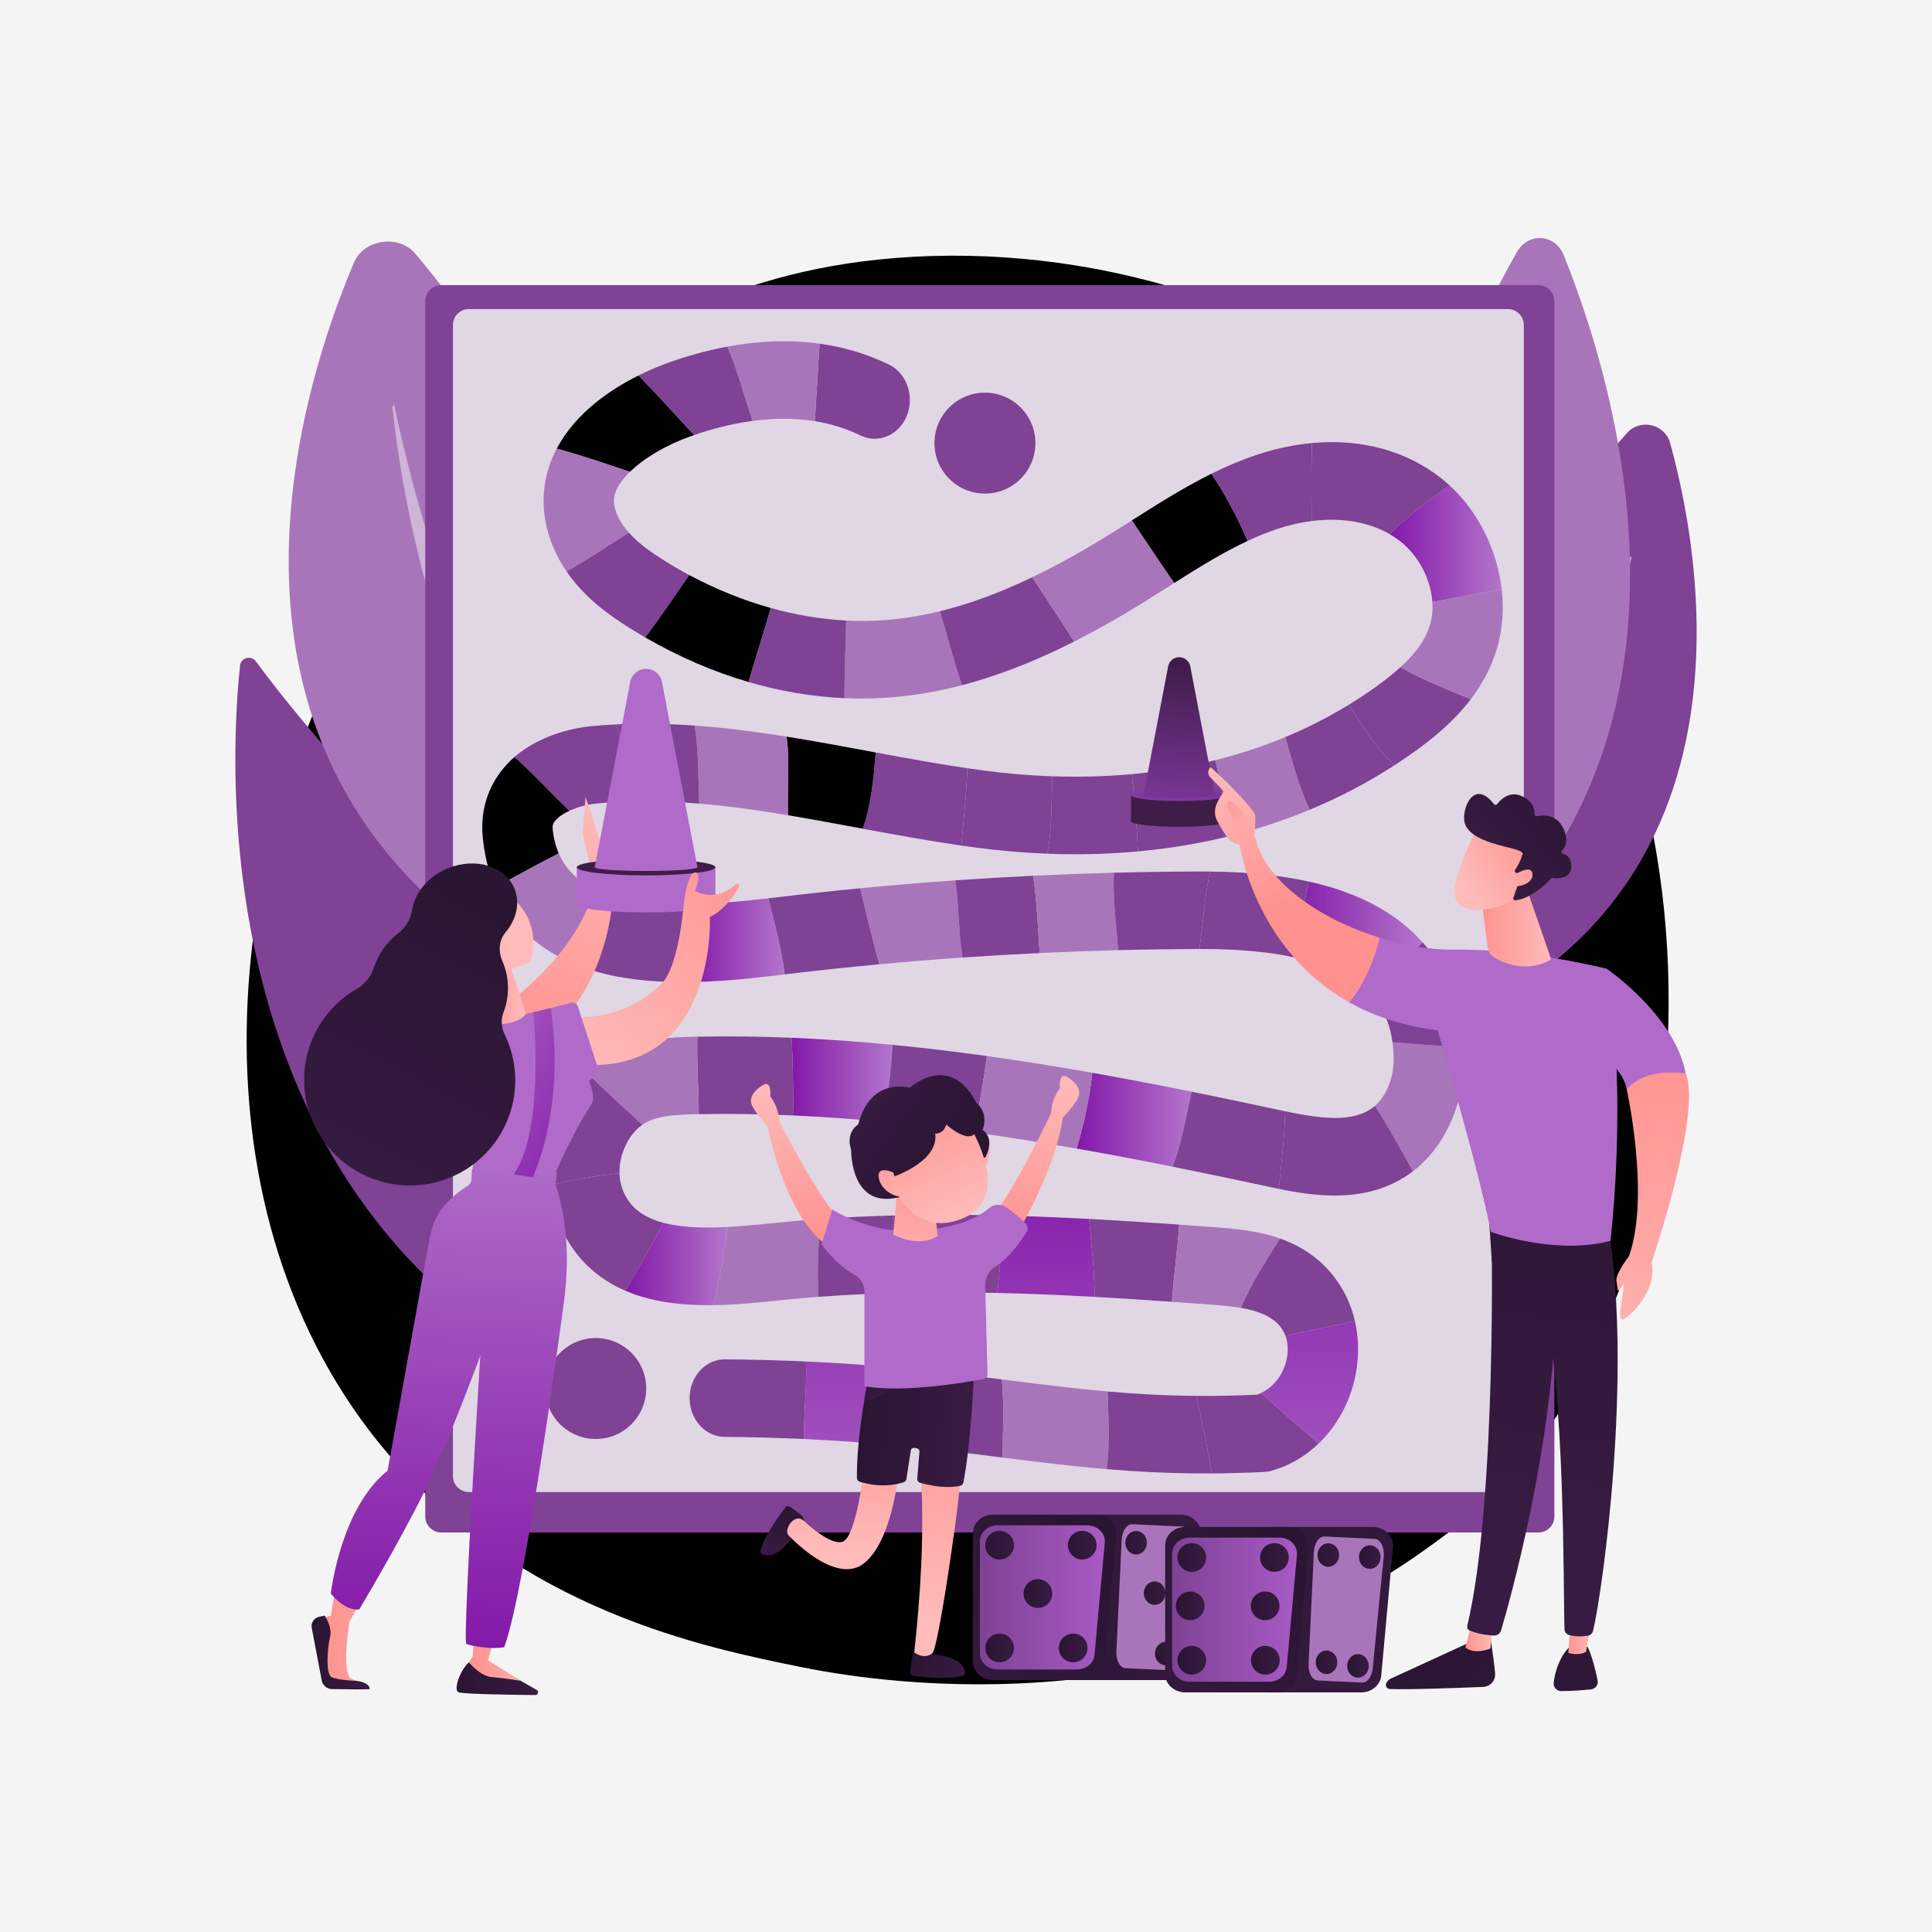
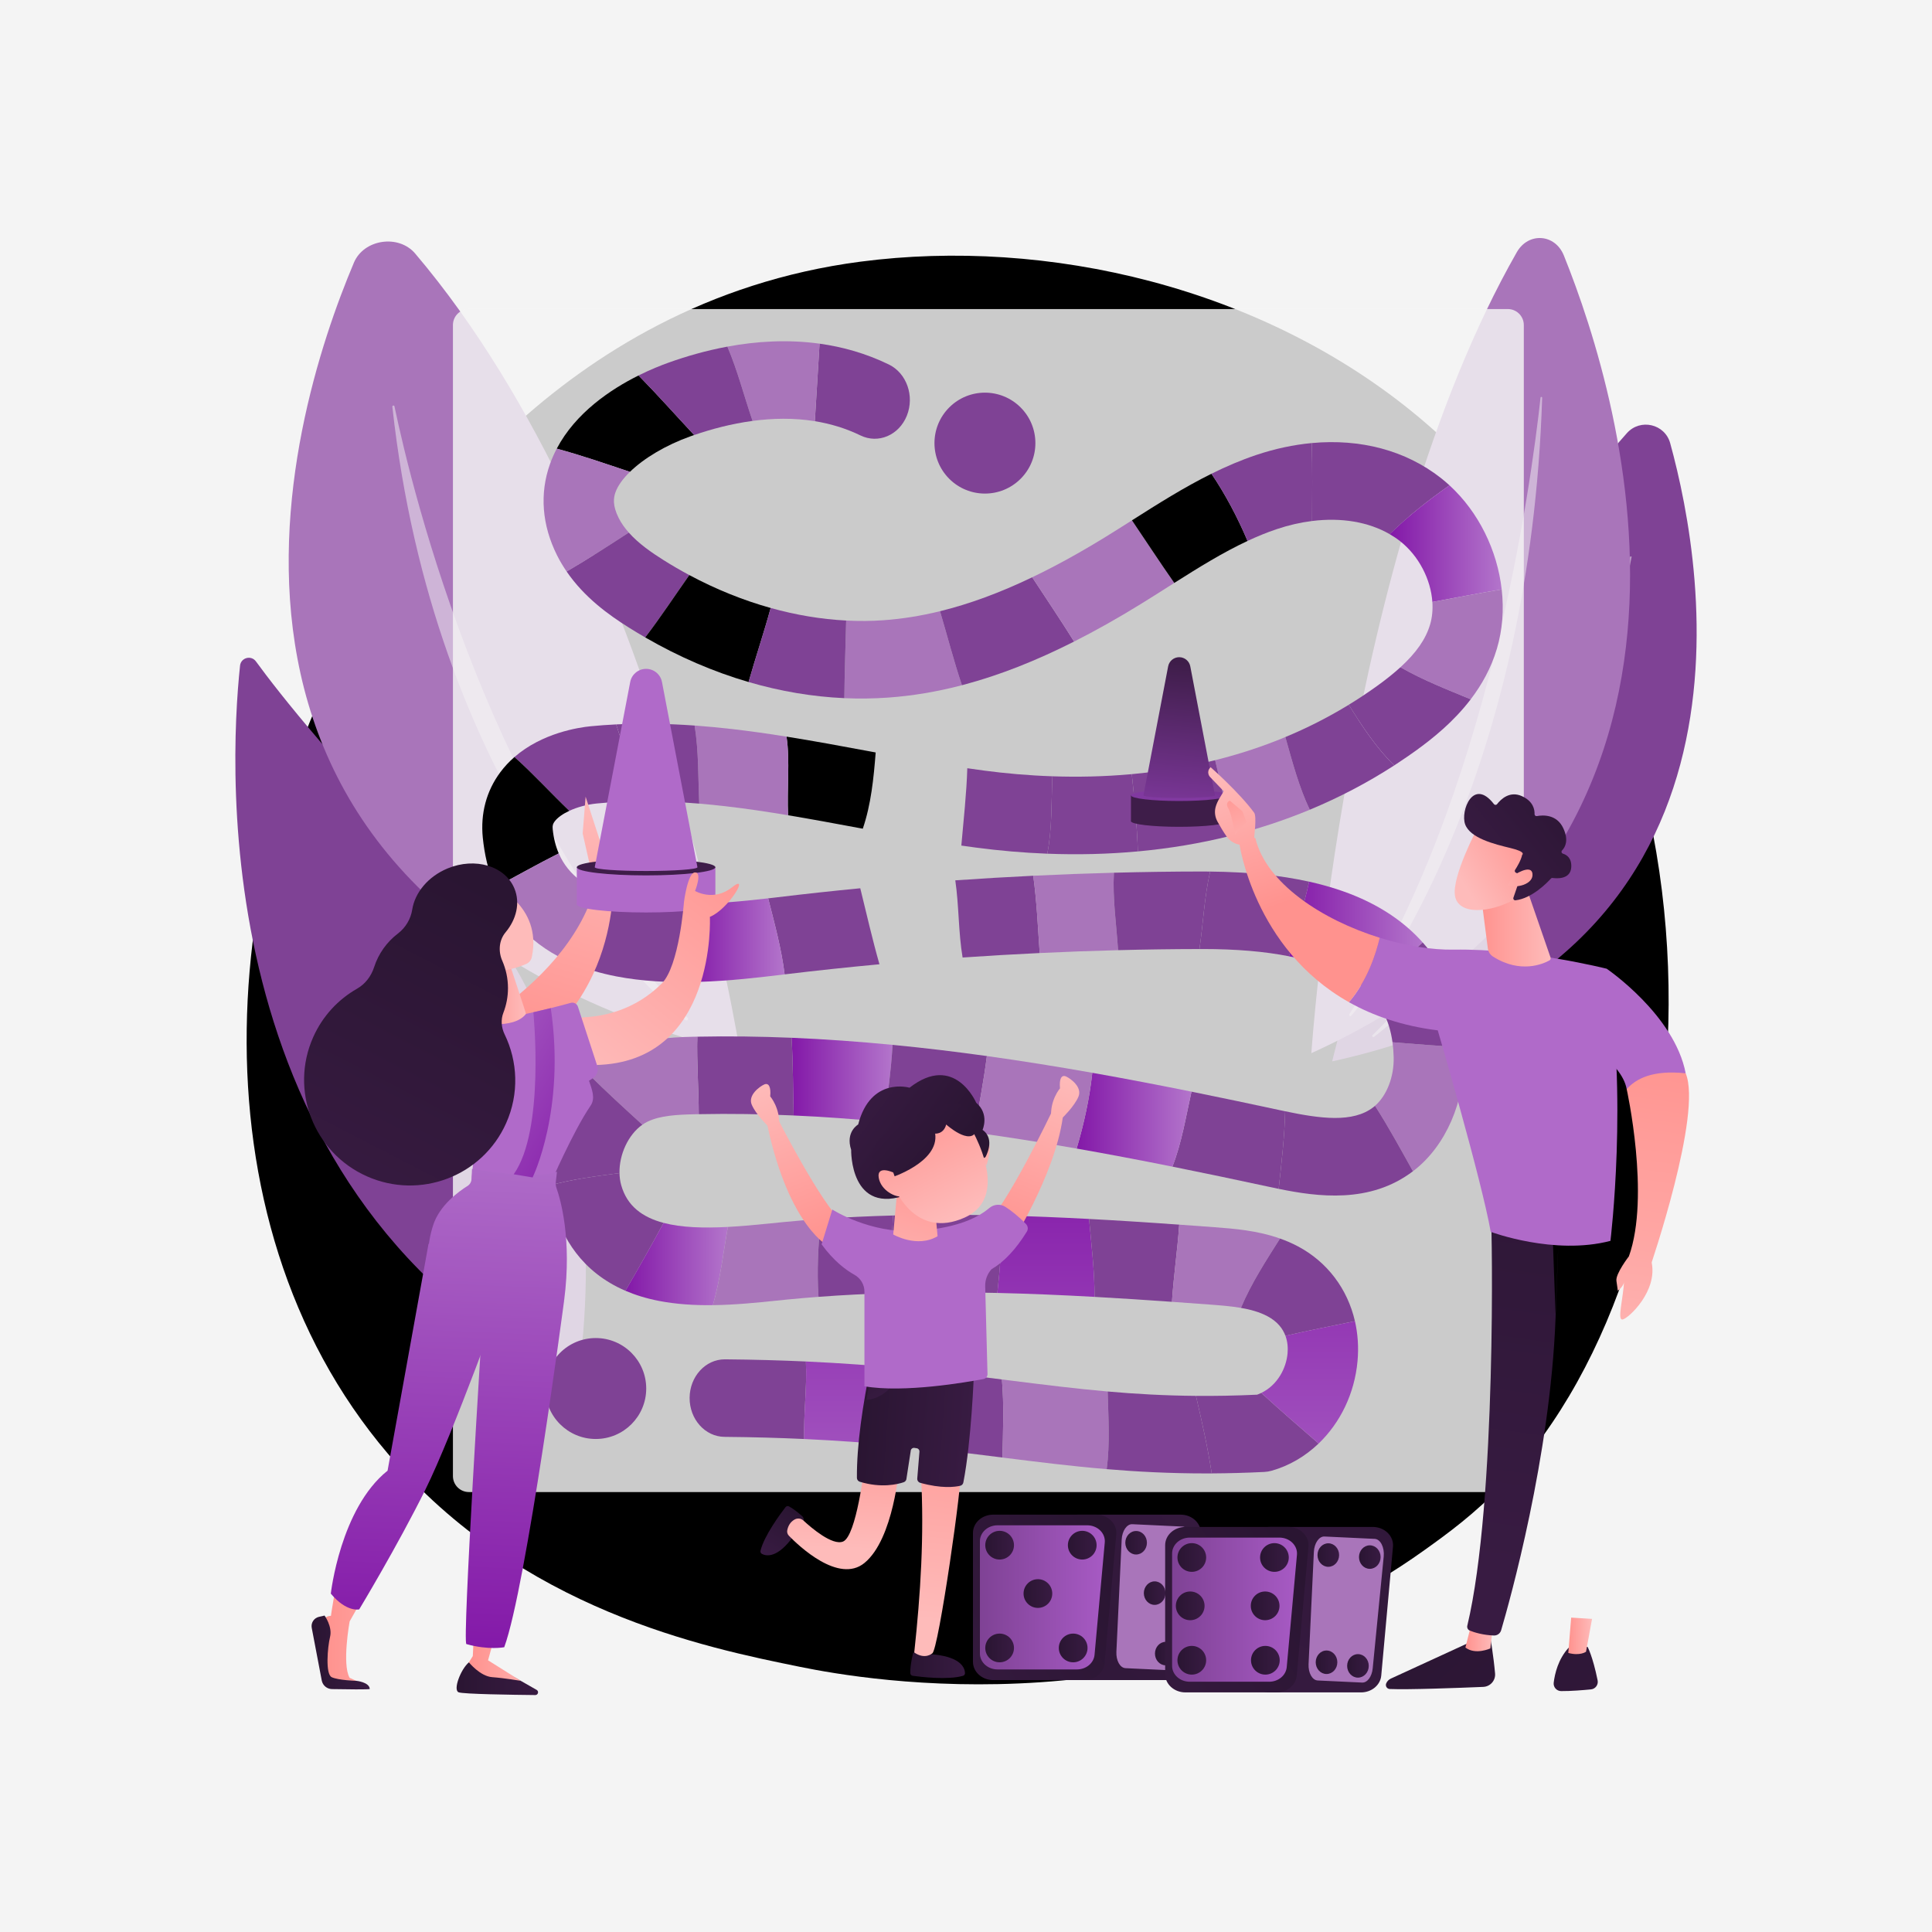
<svg xmlns="http://www.w3.org/2000/svg" x="0px" y="0px" viewBox="0 0 3710 3710" style="enable-background:new 0 0 3710 3710;" xml:space="preserve">
  <g id="Background">
    <g>
      <g>
        <rect style="fill:#f4f4f4;" width="3710" height="3710" />
      </g>
    </g>
  </g>
  <g id="Illustration">
    <g>
      <linearGradient id="SVGID_1_" gradientUnits="userSpaceOnUse" x1="3559.331" y1="4044.108" x2="1118.204" y2="1012.381" fill="#7c2d8c">
        <stop offset="0" style="stop-color:#7f4295" fill="#7c2d8c" />
        <stop offset="1" style="stop-color:#a75ac4" fill="#7c2d8c" />
      </linearGradient>
      <path style="fill:#000000;" d="M2887.762,2848.505c-56.072,59.03-109.126,97.098-151.044,127.174    c-492.73,353.54-1075.761,250.484-1199.672,225.317c-182.977-37.164-536.667-109-792.379-409.712    c-386.871-454.952-326.629-1171.716-26.546-1644.862c54.89-86.546,344.834-566.899,934.144-643.933    c356.644-46.62,772.377,47.407,1073.439,299.637C3357.662,1331.581,3312.673,2401.172,2887.762,2848.505z" />
      <g>
        <path style="fill:#7f4295;" d="M1108.314,2655.892c0,0,108.216-593.607-224.094-937.884     c-237.025-245.559-348.389-387.002-392.766-447.926c-9.111-12.508-28.843-7.238-30.48,8.15     C439.697,1478.278,398.129,2305.485,1108.314,2655.892z" />
        <path style="opacity:0.39;fill:#f4f4f4;" d="M1065.261,2543.347c0,0-44.631-325.823-226.111-614.001     c-11.664-18.521-39.702-1.808-29.043,17.31C889.256,2088.603,986.153,2290.99,1065.261,2543.347z" />
      </g>
      <g>
        <path style="fill:#a975ba;" d="M1421.486,2023.566c0,0-151.205-979.461-624.222-1536.691     c-31.798-37.458-98.567-27.653-117.613,17.415C552.298,805.648,270.833,1725.887,1421.486,2023.566z" />
        <path style="opacity:0.5;fill:#f4f4f4;" d="M1320.649,1955.073c2.387,2.456-1.498,5.891-4.243,3.753     c-101.208-78.831-484.261-459.48-563.003-1177.953c-0.253-2.308,3.593-2.956,4.069-0.682     C792.58,947.721,943.253,1566.71,1320.649,1955.073z" />
      </g>
      <g>
        <path style="fill:#7f4295;" d="M2558.204,2038.123c0,0,183.672-780.326,565.972-1206.446     c25.699-28.644,72.878-17.688,83.094,19.414C3275.575,1099.188,3407.042,1851.836,2558.204,2038.123z" />
        <path style="opacity:0.5;fill:#f4f4f4;" d="M2635.844,1987.712c-1.902,1.864,0.624,4.805,2.758,3.212     c78.699-58.703,382.875-347.03,494.509-920.911c0.359-1.843-2.352-2.541-2.868-0.736     C3092.189,1202.321,2936.549,1692.926,2635.844,1987.712z" />
      </g>
      <g>
        <path style="fill:#a975ba;" d="M2518.196,2022.345c0,0,63.86-958.268,394.498-1538.033c22.227-38.973,73.516-35.483,90.353,6.285     C3115.631,769.893,3377.724,1632.364,2518.196,2022.345z" />
        <path style="opacity:0.5;fill:#f4f4f4;" d="M2591.306,1947.266c-1.687,2.582,1.447,5.549,3.423,3.241     c72.853-85.084,344.292-486.484,366.668-1186.535c0.072-2.249-2.887-2.53-3.13-0.295     C2940.314,928.41,2858.041,1538.932,2591.306,1947.266z" />
      </g>
      <g>
        <g>
-           <path style="fill:#7f4295;" d="M2954.109,2942.781H847.324c-16.969,0-30.724-13.756-30.724-30.724V578.242      c0-16.968,13.756-30.724,30.724-30.724h2106.785c16.969,0,30.724,13.756,30.724,30.724v2333.814      C2984.833,2929.025,2971.078,2942.781,2954.109,2942.781z" />
          <path style="opacity:0.83;fill:#f4f4f4;" d="M2895.442,2865.195H900.475c-16.969,0-30.724-13.756-30.724-30.724V624.183      c0-16.968,13.756-30.724,30.724-30.724h1994.967c16.968,0,30.724,13.756,30.724,30.724v2210.288      C2926.166,2851.439,2912.41,2865.195,2895.442,2865.195z" />
        </g>
        <g>
          <path style="fill:#7f4295;" d="M1652.432,836.202c34.127,16.587,73.978-0.458,89.023-38.075      c15.045-37.615-0.417-81.556-34.536-98.144c-44.014-21.398-88.894-33.926-133.105-40.043      c-2.769,49.761-6.241,99.135-9.089,148.853C1594.293,813.58,1623.828,822.296,1652.432,836.202z" />
          <path style="fill:#a975ba;" d="M1396.802,665.618c19.623,45.973,32.095,95.331,48.379,142.655      c38.38-5.133,78.979-6.048,119.543,0.52c2.849-49.717,6.32-99.092,9.089-148.853      C1512.09,651.399,1451.692,655.44,1396.802,665.618z" />
          <linearGradient id="SVGID_00000000935394255816083020000015614031038765088163_" gradientUnits="userSpaceOnUse" x1="1137.361" y1="464.348" x2="1316.277" y2="1543.435" fill="#7c2d8c">
            <stop offset="0" style="stop-color:#8318a8" fill="#7c2d8c" />
            <stop offset="1" style="stop-color:#b375cb" fill="#7c2d8c" />
          </linearGradient>
          <path style="fill:#000000;" d="M1325.903,837.832      c2.301-0.821,4.703-1.624,7.062-2.436c-35.851-38.417-70.356-77.301-106.773-114.405      c-53.966,26.881-120.973,71.908-157.06,140.544c48.645,13.2,94.243,29.113,140.564,44.513      C1236.554,879.923,1278.569,854.726,1325.903,837.832z" />
          <path style="fill:#a975ba;" d="M1188.033,994.675c-12.322-24.53-9.764-39.232-6.159-49.3      c4.553-12.714,14.264-26.138,27.822-39.327c-46.321-15.4-91.919-31.313-140.564-44.513c-4.884,9.292-9.221,19.002-12.863,29.173      c-20.373,56.89-15.66,117.781,13.627,176.088c5.473,10.897,11.63,21.07,18.215,30.699      c40.363-23.434,79.746-49.143,119.357-74.783C1199.764,1014.034,1193.083,1004.731,1188.033,994.675z" />
          <path style="fill:#7f4295;" d="M1274.502,1075.773c-23.404-14.699-48.317-31.983-67.033-53.061      c-39.612,25.64-78.994,51.349-119.357,74.783c33.958,49.651,80.649,83.206,119.545,107.636      c10.392,6.527,20.844,12.813,31.343,18.883c29.632-38.735,56.589-79.798,84.699-119.669      C1307.103,1095.454,1290.685,1085.936,1274.502,1075.773z" />
          <linearGradient id="SVGID_00000116198624396302007780000007514935759301561739_" gradientUnits="userSpaceOnUse" x1="1239" y1="1207.015" x2="1479.888" y2="1207.015" fill="#7c2d8c">
            <stop offset="0" style="stop-color:#8318a8" fill="#7c2d8c" />
            <stop offset="1" style="stop-color:#b375cb" fill="#7c2d8c" />
          </linearGradient>
          <path style="fill:#000000;" d="M1323.699,1104.344      c-28.11,39.871-55.067,80.934-84.699,119.669c64.635,37.366,131.203,66.019,198.486,85.674      c13.456-47.38,29.273-94.165,42.402-142.203C1427.038,1152.714,1374.51,1131.557,1323.699,1104.344z" />
          <path style="fill:#a975ba;" d="M1696.476,1191.031c-23.571,1.674-47.488,1.833-71.604,0.585      c-1.124,49.877-3.086,99.918-3.46,149.052c28.011,1.253,55.955,0.907,83.748-1.07c46.668-3.315,93.785-11.15,142.039-23.758      c-15.741-46.793-28.099-95.014-42.109-142.134C1768.057,1182.774,1731.988,1188.508,1696.476,1191.031z" />
          <path style="fill:#7f4295;" d="M1805.09,1173.705c14.01,47.12,26.368,95.34,42.109,142.134c2.052-0.537,4.116-1.115,6.173-1.669      c0.066-2.105,0.331-4.144,0.913-6.067c-0.582,1.923-0.847,3.962-0.913,6.067c66.891-18.005,136.032-45.206,209.211-82.192      c-26.058-41.698-53.513-82.373-80.446-123.428C1919.906,1138.356,1861.365,1159.926,1805.09,1173.705z" />
          <path style="fill:#a975ba;" d="M2124.14,1030.33c-49.68,30.609-96.808,56.573-142.003,78.219      c26.933,41.056,54.388,81.73,80.446,123.428c41.098-20.771,83.453-44.592,127.434-71.691      c17.519-10.795,35.067-21.928,52.034-32.696c4.319-2.74,8.621-5.471,12.914-8.189c-27.842-39.762-54.314-80.403-81.273-120.207      C2157.395,1009.537,2140.581,1020.201,2124.14,1030.33z" />
          <linearGradient id="SVGID_00000078023488814642685910000017309001050826578305_" gradientUnits="userSpaceOnUse" x1="2173.691" y1="1014.565" x2="2395.631" y2="1014.565" fill="#7c2d8c">
            <stop offset="0" style="stop-color:#8318a8" fill="#7c2d8c" />
            <stop offset="1" style="stop-color:#b375cb" fill="#7c2d8c" />
          </linearGradient>
          <path style="fill:#000000;" d="M2174.688,998.564      c-0.33,0.209-0.666,0.423-0.997,0.633c26.96,39.804,53.432,80.445,81.273,120.207c47.502-30.088,93.472-58.565,140.666-80.628      c-19.287-45.493-42.272-88.984-69.281-129.047C2273.318,936.027,2223.447,967.623,2174.688,998.564z" />
          <path style="fill:#7f4295;" d="M2766.63,917.696c-67.333-52.766-154.135-75.57-247.593-66.899      c1.213,49.889,0.851,99.778,0.542,149.667c56.198-7.012,108.369,1.699,149.08,25.315      c35.784-35.203,74.842-65.735,114.794-93.785C2778.031,927.02,2772.428,922.24,2766.63,917.696z" />
          <linearGradient id="SVGID_00000074424194617569952400000014040398092777989512_" gradientUnits="userSpaceOnUse" x1="2668.66" y1="1043.973" x2="2883.696" y2="1043.973" fill="#7c2d8c">
            <stop offset="0" style="stop-color:#8318a8" fill="#7c2d8c" />
            <stop offset="1" style="stop-color:#b375cb" fill="#7c2d8c" />
          </linearGradient>
          <path style="fill:url(#SVGID_00000074424194617569952400000014040398092777989512_);" d="M2783.454,931.995      c-39.953,28.05-79.01,58.581-114.794,93.785c6.91,4.009,13.529,8.395,19.738,13.261c36.194,28.361,59.178,73.665,62.15,116.91      c44.384-8.043,88.766-16.833,133.148-24.088C2875.164,1056.891,2839.512,983.42,2783.454,931.995z" />
          <path style="fill:#a975ba;" d="M2883.696,1131.863c-44.382,7.255-88.764,16.044-133.148,24.088      c1.033,15.016-0.33,29.785-4.415,43.509c-8.244,27.701-26.366,53.953-56.923,81.854c43.568,24.833,89.188,42.613,134.997,61.545      c21.08-27.65,39.161-59.775,50.236-96.986C2885.318,1209.332,2888.083,1170.4,2883.696,1131.863z" />
          <path style="fill:#7f4295;" d="M2677.321,1469.812c3.509-2.272,6.976-4.613,10.458-6.929c-0.92-1.346-2.815-2.183-6.383-2.183      c3.567,0,5.463,0.837,6.383,2.183c10.454-6.955,20.828-14.038,31.028-21.394c32.429-23.382,72.565-55.561,105.402-98.631      c-45.81-18.932-91.43-36.712-134.997-61.545c-12.605,11.509-27.273,23.292-44.319,35.584      c-18.078,13.035-36.376,25.146-54.831,36.445C2615.843,1395.039,2642.582,1435.744,2677.321,1469.812z" />
          <path style="fill:#a975ba;" d="M2468.242,1415.377c-44.824,18.671-89.982,33.242-134.837,44.419      c11.239,47.877,23.375,95.71,28.465,145.52c52.898-13.16,104.066-29.952,153.267-50.399      C2494.867,1512.495,2481.866,1463.975,2468.242,1415.377z" />
          <path style="fill:#7f4295;" d="M2171.97,1486.702c-52.328,4.716-103.048,5.638-151.043,3.999      c-2.26,49.796-0.28,100.629-9.848,148.634c59.368,2.311,117.414,0.812,173.949-4.384c-1.63-50.035-6.373-99.342-11.669-148.386      C2172.898,1486.607,2172.432,1486.66,2171.97,1486.702z" />
          <path style="fill:#7f4295;" d="M2333.405,1459.796c-54.174,13.5-107.891,22.005-160.045,26.769      c5.296,49.045,10.039,98.351,11.669,148.386c60.792-5.587,119.84-15.455,176.841-29.635      C2356.779,1555.506,2344.644,1507.673,2333.405,1459.796z" />
          <path style="fill:#7f4295;" d="M1873.801,1627.583c45.946,6.069,91.222,9.92,135.778,11.702c0-3.437,0-6.586,0-11.1      c0,4.514,0,7.663,0,11.1c0.501,0.02,0.999,0.031,1.5,0.051c9.567-48.005,7.588-98.839,9.848-148.634      c-46.614-1.592-90.66-5.598-131.059-10.936c-10.758-1.421-21.555-2.957-32.365-4.545c-1.515,49.412-7.116,98.481-11.453,148.517      C1855.297,1625.072,1864.548,1626.361,1873.801,1627.583z" />
-           <path style="fill:#7f4295;" d="M1846.05,1623.737c4.337-50.036,9.938-99.105,11.453-148.517      c-58.717-8.63-118.02-19.492-175.934-30.259c-3.91,49.54-8.794,99.568-24.766,146.372      C1718.703,1602.848,1782.25,1614.529,1846.05,1623.737z" />
          <linearGradient id="SVGID_00000085229195501496672610000014219599966177267362_" gradientUnits="userSpaceOnUse" x1="1510.381" y1="1502.934" x2="1681.569" y2="1502.934" fill="#7c2d8c">
            <stop offset="0" style="stop-color:#8318a8" fill="#7c2d8c" />
            <stop offset="1" style="stop-color:#b375cb" fill="#7c2d8c" />
          </linearGradient>
          <path style="fill:#000000;" d="M1513.399,1565.534      c44.603,7.434,89.092,15.691,132.798,23.827c1.395,0.26,2.802,0.521,4.198,0.781c1.785-6.489,5.127-12.55,11.46-17.785      c-6.333,5.236-9.675,11.297-11.46,17.785c2.131,0.397,4.273,0.794,6.407,1.191c15.971-46.803,20.856-96.832,24.766-146.372      c-4.297-0.799-8.608-1.599-12.889-2.396c-51.882-9.658-104.846-19.497-158.299-28.03      C1517.342,1460.691,1510.994,1516.064,1513.399,1565.534z" />
          <path style="fill:#a975ba;" d="M1392.349,1548.122c40.116,4.609,80.629,10.675,121.05,17.412      c-2.405-49.469,3.943-104.843-3.018-150.999c-34.526-5.511-69.252-10.489-104.037-14.484      c-24.881-2.859-49.004-5.114-72.461-6.786c7.964,49.239,6.709,100.502,8.857,149.924      C1358.891,1544.537,1375.412,1546.177,1392.349,1548.122z" />
          <path style="fill:#7f4295;" d="M1146.049,1542.928c26.858-2.638,54.821-4.006,83.979-4.234      c-14.643-49.772-30.888-98.842-46.842-147.63c-16.679,0.819-33.051,1.997-49.12,3.576      c-23.018,2.261-92.939,12.801-146.145,59.066c36.354,32.401,69.646,69.216,105.307,103.335      C1108.373,1549.994,1127.119,1544.787,1146.049,1542.928z" />
          <linearGradient id="SVGID_00000013896612018095809130000016838873566676232096_" gradientUnits="userSpaceOnUse" x1="926.098" y1="1578.956" x2="1093.229" y2="1578.956" fill="#7c2d8c">
            <stop offset="0" style="stop-color:#8318a8" fill="#7c2d8c" />
            <stop offset="1" style="stop-color:#b375cb" fill="#7c2d8c" />
          </linearGradient>
          <path style="fill:#000000;" d="M1065.023,1577.497      c5.593-7.533,15.668-14.623,28.206-20.457c-35.662-34.118-68.953-70.934-105.307-103.335      c-9.838,8.554-19.105,18.329-27.398,29.5c-26.508,35.707-38.067,79.043-33.423,125.323c3.06,30.49,10.021,63.466,23.579,95.677      c40.943-21.953,81.051-44.715,122.286-65.4c-5.939-13.735-9.897-29.222-11.644-46.644      C1060.597,1584.956,1062,1581.57,1065.023,1577.497z" />
          <path style="fill:#7f4295;" d="M1180.916,1721.936c-28.115,41.721-52.99,86.238-79.681,128.602      c24.113,10.113,51.376,18.42,82.266,24.397c48.989,9.477,100.637,11.899,150.217,10.784      c-10.55-49.471-11.067-99.066-13.524-149.415C1268.269,1736.875,1220.727,1732.988,1180.916,1721.936z" />
          <path style="fill:#7f4295;" d="M1491.988,1723.107l-2.018,0.244c-4.975,0.601-9.928,1.168-14.887,1.741      c12.347,48.543,25.559,96.592,31.643,146.001c60.48-7.303,121.203-13.75,182.066-19.421      c-13.527-47.582-24.792-96.896-36.821-145.945C1598.505,1710.908,1545.154,1716.687,1491.988,1723.107z" />
-           <path style="fill:#a975ba;" d="M1651.972,1705.727c12.029,49.049,23.294,98.363,36.821,145.945      c53.137-4.95,106.386-9.267,159.686-12.969c-8.191-48.341-6.905-99.531-14.035-148.19      C1773.521,1694.791,1712.668,1699.844,1651.972,1705.727z" />
          <path style="fill:#7f4295;" d="M1834.443,1690.512c7.129,48.659,5.844,99.849,14.035,148.19      c49.307-3.425,98.659-6.256,148.01-8.606c-3.467-48.763-5.405-97.832-12.365-148.413      C1934.214,1684.107,1884.305,1687.01,1834.443,1690.512z" />
          <path style="fill:#a975ba;" d="M2139.003,1675.887c-51.594,1.359-103.237,3.286-154.88,5.795      c6.96,50.581,8.898,99.651,12.365,148.413c50.194-2.391,100.385-4.224,150.529-5.507      C2143.817,1774.899,2136.312,1725.999,2139.003,1675.887z" />
          <path style="fill:#7f4295;" d="M2309.631,1673.534c-0.521,0-1.052,0-1.574,0c-56.246,0.062-112.62,0.867-169.053,2.353      c-2.692,50.111,4.813,99.011,8.013,148.701c52.159-1.335,104.262-2.061,156.259-2.158c7.263-49.374,9.297-99.724,20.536-148.776      C2319.098,1673.606,2314.421,1673.534,2309.631,1673.534z" />
          <path style="fill:#7f4295;" d="M2323.811,1673.654c-11.239,49.052-13.273,99.402-20.536,148.776      c1.638-0.003,3.279-0.019,4.917-0.021c0.496,0,0.976-0.002,1.47-0.002c63.914,0,118.757,4.622,165.595,13.941      c12.993-47.77,28.203-95.539,38.616-143.309C2458.83,1680.816,2395.87,1674.392,2323.811,1673.654z" />
          <linearGradient id="SVGID_00000042732093704062564900000015261395883272697995_" gradientUnits="userSpaceOnUse" x1="2475.258" y1="1795.654" x2="2732.061" y2="1795.654" fill="#7c2d8c">
            <stop offset="0" style="stop-color:#8318a8" fill="#7c2d8c" />
            <stop offset="1" style="stop-color:#b375cb" fill="#7c2d8c" />
          </linearGradient>
          <path style="fill:url(#SVGID_00000042732093704062564900000015261395883272697995_);" d="M2613.789,1725.331      c-29.94-13.423-63.182-24.136-99.916-32.292c-10.413,47.77-25.623,95.539-38.616,143.309      c33.127,6.591,62.281,15.512,87.665,26.893c22.484,10.08,41.354,21.66,56.875,35.029c40.44-24.476,76.292-56.541,112.264-88.407      C2701.246,1775.207,2661.702,1746.811,2613.789,1725.331z" />
          <path style="fill:#a975ba;" d="M2715.122,2247.757c61.305-47.681,98.142-132.405,96.136-221.112      c-0.119-5.284-0.34-10.512-0.643-15.693c-45.638-1.963-90.968-6.053-136.621-9.505c1.269,9.201,2.039,18.813,2.268,28.908      c0.844,37.362-13.143,73.329-35.855,93.11c25.997,40.63,49.217,83.301,72.86,125.662      C2713.884,2248.66,2714.509,2248.234,2715.122,2247.757z" />
          <path style="fill:#7f4295;" d="M2713.268,2249.128c-23.643-42.361-46.863-85.032-72.86-125.662      c-1.034,0.9-2.061,1.81-3.129,2.641c-39.335,30.595-102.166,21.966-169.41,7.875c-1.174,49.37-7.027,99.452-12.452,148.946      C2529.876,2298.161,2630.738,2311.95,2713.268,2249.128z" />
          <path style="fill:#7f4295;" d="M2432.244,2278.032c7.375,1.586,15.126,3.249,23.173,4.896      c5.425-49.493,11.279-99.575,12.452-148.946c-3.251-0.681-6.51-1.371-9.778-2.073c-55.286-11.886-112.07-23.877-170.051-35.592      c-10.959,48.788-18.687,97.955-36.649,143.965C2313.123,2252.67,2373.539,2265.41,2432.244,2278.032z" />
          <linearGradient id="SVGID_00000016053820490319949140000014423649602756160189_" gradientUnits="userSpaceOnUse" x1="2067.485" y1="2150.18" x2="2288.04" y2="2150.18" fill="#7c2d8c">
            <stop offset="0" style="stop-color:#8318a8" fill="#7c2d8c" />
            <stop offset="1" style="stop-color:#b375cb" fill="#7c2d8c" />
          </linearGradient>
          <path style="fill:url(#SVGID_00000016053820490319949140000014423649602756160189_);" d="M2246.139,2239.226      c-0.081-0.218-0.143-0.436-0.242-0.653C2245.996,2238.79,2246.058,2239.008,2246.139,2239.226      c1.756,0.351,3.5,0.705,5.252,1.056c17.963-46.011,25.691-95.177,36.649-143.965c-62.201-12.567-125.824-24.799-190.526-36.239      c-5.227,49.001-15.912,97.675-30.029,145.486C2128.033,2216.181,2187.691,2227.53,2246.139,2239.226z" />
          <linearGradient id="SVGID_00000001645537322291937010000003310600296610254214_" gradientUnits="userSpaceOnUse" x1="1520.013" y1="2073.593" x2="1713.944" y2="2073.593" fill="#7c2d8c">
            <stop offset="0" style="stop-color:#8318a8" fill="#7c2d8c" />
            <stop offset="1" style="stop-color:#b375cb" fill="#7c2d8c" />
          </linearGradient>
          <path style="fill:url(#SVGID_00000001645537322291937010000003310600296610254214_);" d="M1698.142,2154.377      c5.774-49.555,13.128-98.568,15.802-147.96c-64.283-6.228-129.015-10.896-193.932-13.606      c3.096,49.905,2.641,99.248,4.011,149.213C1582.201,2144.632,1640.314,2148.826,1698.142,2154.377z" />
          <path style="fill:#7f4295;" d="M1341.822,2139.544c60.642-1.205,121.456-0.244,182.201,2.479      c-1.37-49.965-0.915-99.308-4.011-149.213c-60.243-2.515-120.644-3.285-180.998-2.076      C1337.81,2040.338,1341.71,2089.941,1341.822,2139.544z" />
          <path style="fill:#a975ba;" d="M1243.505,2153.879c24.248-11.736,56.498-13.406,90.188-14.186      c2.708-0.063,5.42-0.095,8.128-0.15c-0.112-49.603-4.012-99.206-2.807-148.81c-2.717,0.055-5.435,0.054-8.151,0.117      c-45.936,1.061-94.712,3.998-141.637,26.709c-22.432,10.856-42.645,25.892-60.189,43.983      c34.327,34.22,69.29,66.066,104.483,98.246C1236.724,2157.542,1240.052,2155.551,1243.505,2153.879z" />
          <path style="fill:#7f4295;" d="M1233.521,2159.79c-35.194-32.181-70.157-64.027-104.483-98.246      c-52.519,54.157-81.066,135.742-73.256,214.906c43.043-12.137,88.49-17.701,133.822-23.835      C1188.868,2216.923,1206.495,2178.748,1233.521,2159.79z" />
          <path style="fill:#7f4295;" d="M1192.91,2275.871c-2.09-7.467-3.143-15.302-3.307-23.257      c-45.332,6.135-90.778,11.698-133.822,23.835c1.439,14.589,4.109,29.097,8.097,43.336      c15.388,54.956,51.846,122.174,137.145,158.855c25.283-43.452,49.69-86.904,73.233-130.356      C1233.539,2337.564,1204.095,2315.816,1192.91,2275.871z" />
          <linearGradient id="SVGID_00000106141653110222108150000007668643274849041054_" gradientUnits="userSpaceOnUse" x1="1201.024" y1="2427.307" x2="1397.688" y2="2427.307" fill="#7c2d8c">
            <stop offset="0" style="stop-color:#8318a8" fill="#7c2d8c" />
            <stop offset="1" style="stop-color:#b375cb" fill="#7c2d8c" />
          </linearGradient>
          <path style="fill:url(#SVGID_00000106141653110222108150000007668643274849041054_);" d="M1274.256,2348.283      c-23.543,43.452-47.949,86.904-73.233,130.356c18.782,8.077,39.898,14.696,63.718,19.352      c34.295,6.703,69.667,8.709,104.213,8.285c14.127-48.992,19.999-100.179,28.734-150.22      C1351.264,2358.497,1308.708,2357.353,1274.256,2348.283z" />
          <path style="fill:#a975ba;" d="M1576.088,2340.776c-25.099,1.775-50.204,3.858-75.306,6.31      c-7.39,0.721-15.101,1.519-23.079,2.344c-27.4,2.835-54.292,5.274-80.014,6.626c-8.735,50.041-14.607,101.228-28.734,150.22      c42.971-0.527,84.658-4.823,121.365-8.621c7.738-0.802,15.217-1.576,22.382-2.275c19.676-1.922,39.376-3.592,59.089-5.077      C1568.333,2440.148,1571.311,2390.59,1576.088,2340.776z" />
          <path style="fill:#7f4295;" d="M1714.865,2334.11c-2.885,49.547-4.225,99.731-3.412,149.026      c68.073-1.983,136.092-1.861,203.748-0.315c5.331-49.555,9.243-99.11,10.451-148.666      C1855.822,2332.449,1785.474,2332.191,1714.865,2334.11z" />
          <linearGradient id="SVGID_00000142172369339447677130000002796281411959387020_" gradientUnits="userSpaceOnUse" x1="2008.572" y1="2196.76" x2="2008.572" y2="3162.539" fill="#7c2d8c">
            <stop offset="0" style="stop-color:#8318a8" fill="#7c2d8c" />
            <stop offset="1" style="stop-color:#b375cb" fill="#7c2d8c" />
          </linearGradient>
          <path style="fill:url(#SVGID_00000142172369339447677130000002796281411959387020_);" d="M1925.652,2334.155      c-1.208,49.556-5.12,99.11-10.451,148.666c62.66,1.431,124.973,4.142,186.743,7.559c-0.117-50.48-6.17-100.175-10.596-149.639      C2036.538,2337.838,1981.273,2335.515,1925.652,2334.155z" />
          <path style="fill:#7f4295;" d="M2091.348,2340.74c4.426,49.465,10.479,99.159,10.596,149.639      c49.94,2.763,99.472,6.019,148.536,9.486c3.246-50.082,10.609-99.252,13.954-148.204      C2207.383,2347.602,2149.646,2343.827,2091.348,2340.74z" />
          <path style="fill:#a975ba;" d="M2332.505,2356.633c-22.557-1.694-45.272-3.349-68.072-4.971      c-3.345,48.953-10.708,98.123-13.954,148.204c24.4,1.725,48.719,3.485,72.845,5.297c20.012,1.503,40.365,3.045,59.603,6.363      c20.099-47.647,47.915-90.191,75.067-133.173C2414.184,2362.817,2369.737,2359.43,2332.505,2356.633z" />
          <path style="fill:#7f4295;" d="M2492.136,2393.221c-11.242-5.948-22.671-10.802-34.14-14.869      c-27.153,42.982-54.968,85.526-75.067,133.173c18.373,3.168,35.733,7.954,50.781,15.916      c19.313,10.218,29.617,23.833,34.729,37.697c44.476-10.469,88.952-18.808,133.428-28.11      C2587.68,2475.3,2548.998,2423.305,2492.136,2393.221z" />
          <path style="fill:#7f4295;" d="M1923.979,2648.944c-57.767-7.243-118.918-14.735-186.99-21.183      c-6.699,49.225-13.105,98.451-18.808,147.676c76.066,7.056,143.37,15.498,206.82,23.472      C1926.003,2748.921,1928.276,2698.932,1923.979,2648.944z" />
          <path style="fill:#7f4295;" d="M1547.549,2614.462c-48.129-2.195-99.602-3.671-155.253-4.142      c-0.176-0.002-0.351-0.002-0.527-0.002c-37.047,0-67.223,32.952-67.508,73.867c-0.285,41.11,29.711,74.69,67,75.006      c54.851,0.464,105.609,1.936,153.044,4.136C1542.835,2713.523,1550.015,2664.486,1547.549,2614.462z" />
          <linearGradient id="SVGID_00000086669508626669559630000008368222886134682498_" gradientUnits="userSpaceOnUse" x1="1640.547" y1="2196.76" x2="1640.547" y2="3162.609" fill="#7c2d8c">
            <stop offset="0" style="stop-color:#8318a8" fill="#7c2d8c" />
            <stop offset="1" style="stop-color:#b375cb" fill="#7c2d8c" />
          </linearGradient>
          <path style="fill:url(#SVGID_00000086669508626669559630000008368222886134682498_);" d="M1736.989,2627.761      c-57.469-5.443-119.934-10.128-189.439-13.299c2.466,50.024-4.714,99.061-3.244,148.865      c63.36,2.939,120.77,7.183,173.875,12.109C1723.884,2726.212,1730.29,2676.986,1736.989,2627.761z" />
          <path style="fill:#a975ba;" d="M2127.006,2672.084c-62.14-5.459-122.308-12.998-186.034-21.006      c-5.631-0.708-11.302-1.42-16.994-2.134c4.297,49.989,2.024,99.977,1.022,149.966c0.224,0.028,0.452,0.057,0.676,0.085      c66.304,8.333,131.057,16.443,199.503,22.197C2131.549,2773.063,2128.421,2722.14,2127.006,2672.084z" />
          <path style="fill:#7f4295;" d="M2326.86,2829.359c-7.719-50.072-18.792-99.289-30.296-148.87      c-60.434-0.504-115.734-3.677-169.558-8.406c1.415,50.056,4.543,100.979-1.826,149.108      c59.261,4.983,121.281,8.205,189.585,8.205C2318.771,2829.397,2322.809,2829.382,2326.86,2829.359z" />
          <path style="fill:#7f4295;" d="M2422.007,2674.797c-2.58,1.243-5.226,2.408-8.008,3.404      c-41.613,1.919-80.477,2.597-117.435,2.289c11.504,49.581,22.577,98.798,30.296,148.87c32.149-0.177,65.693-1.062,100.984-2.805      c4.581-0.225,9.127-0.967,13.571-2.208c34.269-9.579,65.124-27.842,90.709-52.344      C2495.024,2739.792,2458.129,2707.994,2422.007,2674.797z" />
          <linearGradient id="SVGID_00000152985910535298539660000011824947759749015200_" gradientUnits="userSpaceOnUse" x1="2514.945" y1="2196.76" x2="2514.945" y2="3162.538" fill="#7c2d8c">
            <stop offset="0" style="stop-color:#8318a8" fill="#7c2d8c" />
            <stop offset="1" style="stop-color:#b375cb" fill="#7c2d8c" />
          </linearGradient>
          <path style="fill:url(#SVGID_00000152985910535298539660000011824947759749015200_);" d="M2606.836,2613.822      c2.412-26.615,0.622-52.46-4.97-76.794c-44.476,9.302-88.952,17.641-133.428,28.11c4.334,11.752,4.954,23.683,4.029,33.884      c-2.565,28.3-19.123,60.683-50.46,75.775c36.122,33.197,73.017,64.995,110.118,97.205      C2573.589,2732.294,2601.187,2676.169,2606.836,2613.822z" />
          <path style="fill:#7f4295;" d="M1714.865,2334.11c-46.18,1.255-92.463,3.391-138.777,6.666      c-4.777,49.813-7.756,99.372-4.297,149.527c46.507-3.502,93.096-5.81,139.662-7.167      C1710.641,2433.841,1711.981,2383.656,1714.865,2334.11z" />
          <path style="fill:#7f4295;" d="M1870.644,2174.632c8.829-49.175,18.265-97.843,24.426-146.72      c-59.821-8.335-120.277-15.6-181.127-21.495c-2.674,49.392-10.027,98.405-15.802,147.96      C1756,2159.928,1813.576,2166.773,1870.644,2174.632z" />
          <path style="fill:#a975ba;" d="M2067.485,2205.564c14.117-47.812,24.802-96.485,30.029-145.486      c-66.436-11.746-134.035-22.634-202.444-32.166c-6.162,48.877-15.597,97.545-24.426,146.72      C1937.051,2183.775,2002.798,2194.22,2067.485,2205.564z" />
          <path style="fill:#7f4295;" d="M2619.798,1898.269c30.754,26.489,48.254,60.073,54.197,103.178      c45.653,3.452,90.983,7.542,136.621,9.505c-4.696-80.267-31.374-148.031-78.554-201.09      C2696.09,1841.729,2660.238,1873.793,2619.798,1898.269z" />
          <linearGradient id="SVGID_00000155112620366273201380000017005433903544552100_" gradientUnits="userSpaceOnUse" x1="1320.195" y1="1805.405" x2="1506.726" y2="1805.405" fill="#7c2d8c">
            <stop offset="0" style="stop-color:#8318a8" fill="#7c2d8c" />
            <stop offset="1" style="stop-color:#b375cb" fill="#7c2d8c" />
          </linearGradient>
          <path style="fill:url(#SVGID_00000155112620366273201380000017005433903544552100_);" d="M1320.195,1736.304      c2.456,50.349,2.974,99.944,13.524,149.415c2.483-0.056,4.952-0.132,7.421-0.204c0-0.179,0-0.34,0-0.521c0,0.18,0,0.342,0,0.521      c61.008-1.806,118.5-8.737,163.536-14.176l2.014-0.242c0.012-0.001,0.025-0.003,0.036-0.005      c-6.084-49.409-19.296-97.458-31.643-146.001C1421.406,1731.294,1368.867,1735.769,1320.195,1736.304z" />
          <path style="fill:#a975ba;" d="M1072.965,1638.806c-41.235,20.685-81.343,43.447-122.286,65.4      c24.133,57.339,69.234,112.226,150.557,146.333c26.691-42.364,51.566-86.881,79.681-128.602      C1129.984,1707.798,1091.638,1681.995,1072.965,1638.806z" />
          <path style="fill:#7f4295;" d="M1342.74,1543.188c-2.148-49.422-0.893-100.684-8.857-149.924      c-53.438-3.807-103.366-4.523-150.697-2.2c15.953,48.788,32.199,97.857,46.842,147.63      C1265.602,1538.416,1302.988,1539.868,1342.74,1543.188z" />
          <path style="fill:#7f4295;" d="M2677.321,1469.812c-34.739-34.068-61.478-74.773-87.261-116.47      c-39.994,24.485-80.769,44.937-121.818,62.035c13.624,48.599,26.625,97.119,46.894,139.54      C2571.898,1531.326,2626.09,1502.976,2677.321,1469.812z" />
          <path style="fill:#7f4295;" d="M2519.038,850.797c-34.831,3.232-70.58,10.803-106.6,22.871      c-29.772,9.974-58.354,22.306-86.089,36.059c27.009,40.063,49.995,83.555,69.281,129.047      c18.449-8.626,37.081-16.302,56.073-22.665c22.939-7.685,45.717-12.88,67.877-15.645      C2519.888,950.575,2520.251,900.686,2519.038,850.797z" />
          <path style="fill:#7f4295;" d="M1479.888,1167.483c-13.13,48.038-28.946,94.823-42.402,142.203      c60.998,17.82,122.586,28.231,183.858,30.978c0-2.169,0-4.339,0-6.508c0,2.169,0,4.338,0,6.508      c0.023,0.001,0.044,0.002,0.068,0.004c0.374-49.134,2.336-99.175,3.46-149.052      C1576.988,1189.138,1528.306,1181.013,1479.888,1167.483z" />
          <path style="fill:#7f4295;" d="M1445.181,808.273c-16.285-47.324-28.757-96.682-48.379-142.655      c-41.194,7.638-79.289,18.727-112.488,30.576c-14.814,5.287-35.309,13.434-58.122,24.797      c36.417,37.105,70.922,75.988,106.773,114.405C1365.964,824.034,1404.274,813.743,1445.181,808.273z" />
          <circle style="fill:#7f4295;" cx="1144.014" cy="2666.351" r="96.915" />
          <ellipse transform="matrix(0.707 -0.707 0.707 0.707 -47.556 1586.784)" style="fill:#7f4295;" cx="1891.64" cy="850.797" rx="96.915" ry="96.915" />
        </g>
        <g>
          <g>
            <linearGradient id="SVGID_00000045581574554569596470000006665403648421527429_" gradientUnits="userSpaceOnUse" x1="2294.374" y1="1851.12" x2="2268.209" y2="1611.426" fill="#7c2d8c">
              <stop offset="0" style="stop-color:#8139a0" fill="#7c2d8c" />
              <stop offset="1" style="stop-color:#3e1d49" fill="#7c2d8c" />
            </linearGradient>
            <path style="fill:url(#SVGID_00000045581574554569596470000006665403648421527429_);" d="M2357.072,1576.83       c0,6.021-41.476,10.901-92.638,10.901c-51.163,0-92.639-4.881-92.639-10.901s41.476-10.902,92.639-10.902       C2315.596,1565.928,2357.072,1570.809,2357.072,1576.83z" />
            <linearGradient id="SVGID_00000074401716169968627430000013210247919777307793_" gradientUnits="userSpaceOnUse" x1="2297.047" y1="1850.828" x2="2270.883" y2="1611.134" fill="#7c2d8c">
              <stop offset="0" style="stop-color:#8139a0" fill="#7c2d8c" />
              <stop offset="1" style="stop-color:#3e1d49" fill="#7c2d8c" />
            </linearGradient>
            <rect x="2171.795" y="1527.26" style="fill:url(#SVGID_00000074401716169968627430000013210247919777307793_);" width="185.277" height="49.57" />
          </g>
          <linearGradient id="SVGID_00000121247228581553085940000001473493271605250200_" gradientUnits="userSpaceOnUse" x1="2270.968" y1="1513.237" x2="2346.082" y2="1352.035" fill="#7c2d8c">
            <stop offset="0" style="stop-color:#8139a0" fill="#7c2d8c" />
            <stop offset="1" style="stop-color:#3e1d49" fill="#7c2d8c" />
          </linearGradient>
          <path style="fill:url(#SVGID_00000121247228581553085940000001473493271605250200_);" d="M2357.072,1527.26      c0,6.021-41.476,10.901-92.638,10.901c-51.163,0-92.639-4.88-92.639-10.901c0-6.021,41.476-10.902,92.639-10.902      C2315.596,1516.358,2357.072,1521.24,2357.072,1527.26z" />
          <linearGradient id="SVGID_00000109718547376055861280000013371956420185296269_" gradientUnits="userSpaceOnUse" x1="2260.405" y1="1573.521" x2="2286.569" y2="1273.059" fill="#7c2d8c">
            <stop offset="0" style="stop-color:#8139a0" fill="#7c2d8c" />
            <stop offset="1" style="stop-color:#3e1d49" fill="#7c2d8c" />
          </linearGradient>
          <path style="fill:url(#SVGID_00000109718547376055861280000013371956420185296269_);" d="M2264.434,1261.997L2264.434,1261.997      c-10.375,0-19.289,7.369-21.24,17.559l-47.427,247.704c0,2.767,30.743,5.011,68.667,5.011c37.923,0,68.666-2.244,68.666-5.011      l-47.427-247.704C2283.721,1269.366,2274.809,1261.997,2264.434,1261.997z" />
        </g>
      </g>
      <g>
        <g>
          <linearGradient id="SVGID_00000168114128718691145490000016271712335629571731_" gradientUnits="userSpaceOnUse" x1="1088.095" y1="1479.441" x2="1181.293" y2="1745.719" gradientTransform="matrix(1 0 0 1 1253.471 0)" fill="#7c2d8c">
            <stop offset="0" style="stop-color:#febbba" fill="#7c2d8c" />
            <stop offset="1" style="stop-color:#ff928e" fill="#7c2d8c" />
          </linearGradient>
          <path style="fill:url(#SVGID_00000168114128718691145490000016271712335629571731_);" d="M2382.938,1622.275      c-1.434,4.559,15.174,11.502,24.953-7.146c0.343-8.937,5.777-47.225,0.437-54.505c-28.442-38.777-83.585-87.385-83.585-87.385      c-9.32,9.196-1.642,18.229-1.642,18.229l26.75,27.867c-5.596,10.112-12.42,18.647-15.619,30.877      c-2.423,9.262-0.941,19.16,3.737,27.59c4.696,8.459,11.102,19.456,17.159,28.063      C2366.591,1622.153,2382.938,1622.275,2382.938,1622.275z" />
          <linearGradient id="SVGID_00000181792791974167524020000009460348513027623834_" gradientUnits="userSpaceOnUse" x1="1159.691" y1="1649.566" x2="1089.49" y2="1507.953" gradientTransform="matrix(1 0 0 1 1253.471 0)" fill="#7c2d8c">
            <stop offset="0" style="stop-color:#febbba" fill="#7c2d8c" />
            <stop offset="1" style="stop-color:#ff928e" fill="#7c2d8c" />
          </linearGradient>
          <path style="fill:url(#SVGID_00000181792791974167524020000009460348513027623834_);" d="M2361.551,1537.418l24.378,20.665      l7.654,20.575l-21.736,24.113c0,0-7.307-40.825-12.739-49.661C2353.677,1544.274,2356.493,1540.001,2361.551,1537.418z" />
        </g>
        <g>
          <linearGradient id="SVGID_00000062892284179094171830000009331400160865025975_" gradientUnits="userSpaceOnUse" x1="3554.944" y1="3095.996" x2="2960.268" y2="3742.838" gradientTransform="matrix(-1 0 0 1 6228.753 0)" fill="#7c2d8c">
            <stop offset="0" style="stop-color:#2a1532" fill="#7c2d8c" />
            <stop offset="1" style="stop-color:#381b42" fill="#7c2d8c" />
          </linearGradient>
          <path style="fill:url(#SVGID_00000062892284179094171830000009331400160865025975_);" d="M2861.787,3144.182      c0,0,6.159,34.865,9.178,69.378c1.18,13.487-9.218,25.198-22.747,25.763c-45.96,1.914-144.272,5.636-179.55,4.062      c-5.303-0.237-8.771-5.666-6.809-10.598c1.646-4.133,4.818-7.475,8.859-9.332l162.392-74.635L2861.787,3144.182z" />
          <linearGradient id="SVGID_00000124158967987263258720000009087363834241095088_" gradientUnits="userSpaceOnUse" x1="3361.921" y1="3144.038" x2="3414.743" y2="3144.038" gradientTransform="matrix(-1 0 0 1 6228.753 0)" fill="#7c2d8c">
            <stop offset="0" style="stop-color:#febbba" fill="#7c2d8c" />
            <stop offset="1" style="stop-color:#ff928e" fill="#7c2d8c" />
          </linearGradient>
          <path style="fill:url(#SVGID_00000124158967987263258720000009087363834241095088_);" d="M2866.832,3123.697l-4.948,41.703      c0,0-28.447,13.243-47.874-1.669l11.781-46.475L2866.832,3123.697z" />
          <linearGradient id="SVGID_00000139277707782251761120000005891629082418271669_" gradientUnits="userSpaceOnUse" x1="2996.899" y1="1948.513" x2="2850.054" y2="3011.883" fill="#7c2d8c">
            <stop offset="0" style="stop-color:#2a1532" fill="#7c2d8c" />
            <stop offset="1" style="stop-color:#381b42" fill="#7c2d8c" />
          </linearGradient>
          <path style="fill:url(#SVGID_00000139277707782251761120000005891629082418271669_);" d="M2863.113,2339.665      c2.138,10.89,11.472,543.463-45.456,782.127c-0.929,3.894,1.046,7.908,4.752,9.423c8.731,3.567,25.849,8.733,46.363,9.423      c6.353,0.213,12.049-3.916,13.841-10.014c16.272-55.374,94.248-332.812,104.421-597.84c11.366-296.143,0-10.084,0-10.084      l-6.667-183.057L2863.113,2339.665z" />
          <linearGradient id="SVGID_00000183245492747010379900000017328572113159515784_" gradientUnits="userSpaceOnUse" x1="3421.537" y1="2973.351" x2="2826.863" y2="3620.189" gradientTransform="matrix(-1 0 0 1 6228.753 0)" fill="#7c2d8c">
            <stop offset="0" style="stop-color:#2a1532" fill="#7c2d8c" />
            <stop offset="1" style="stop-color:#381b42" fill="#7c2d8c" />
          </linearGradient>
          <path style="fill:url(#SVGID_00000183245492747010379900000017328572113159515784_);" d="M3048.592,3162.371      c0,0,9.803,17.601,19.295,64.371c1.713,8.447-4.188,16.531-12.766,17.373c-15.176,1.492-38.539,3.412-57.253,3.283      c-8.627-0.059-15.36-7.571-14.32-16.135c2.072-17.072,8.531-45.081,28.481-66.911L3048.592,3162.371z" />
          <linearGradient id="SVGID_00000070089599466128466980000017552522462652872886_" gradientUnits="userSpaceOnUse" x1="3171.55" y1="3141.33" x2="3217.158" y2="3141.33" gradientTransform="matrix(-1 0 0 1 6228.753 0)" fill="#7c2d8c">
            <stop offset="0" style="stop-color:#febbba" fill="#7c2d8c" />
            <stop offset="1" style="stop-color:#ff928e" fill="#7c2d8c" />
          </linearGradient>
          <path style="fill:url(#SVGID_00000070089599466128466980000017552522462652872886_);" d="M3057.202,3108.731l-11.562,63.066      c0,0-11.432,8.504-34.046,2.339l5.518-67.855L3057.202,3108.731z" />
          <linearGradient id="SVGID_00000047756390329404214110000000266591125538230430_" gradientUnits="userSpaceOnUse" x1="3066.866" y1="1958.174" x2="2920.021" y2="3021.545" fill="#7c2d8c">
            <stop offset="0" style="stop-color:#2a1532" fill="#7c2d8c" />
            <stop offset="1" style="stop-color:#381b42" fill="#7c2d8c" />
          </linearGradient>
-           <path style="fill:url(#SVGID_00000047756390329404214110000000266591125538230430_);" d="M3088.436,2356.007      c46.56,280.99-10.099,694.49-29.208,775.422c-1.169,4.955-5.169,8.751-10.191,9.583c-8.53,1.414-22.572,2.567-36.417-1.453      c-4.77-1.385-8.121-5.687-8.316-10.652c-2.564-65.431,2.051-467.113-41.333-625.86c-2.198-8.045-7.111-15.061-13.909-19.894      l-84.203-59.861l-6.455-96.76L3088.436,2356.007z" />
          <g>
            <linearGradient id="SVGID_00000101803760383681644510000007035664180378789311_" gradientUnits="userSpaceOnUse" x1="3707.5" y1="273.688" x2="3608.472" y2="780.082" gradientTransform="matrix(-1 0 0 1 6228.753 0)" fill="#7c2d8c">
              <stop offset="0" style="stop-color:#ff928e" fill="#7c2d8c" />
              <stop offset="1" style="stop-color:#b06ac9" fill="#7c2d8c" />
            </linearGradient>
            <path style="fill:url(#SVGID_00000101803760383681644510000007035664180378789311_);" d="M2791.758,1823.586       c139.53-2.305,293.485,36.636,293.485,36.636c41.591,242.682,7.273,522.599,7.273,522.599       c-108.02,28.327-229.875-17.319-229.875-17.319c-17.954-101.436-101.721-386.908-101.721-386.908       c-68.174-8.46-124.334-28.13-170.583-54.135c35.277-40.891,51.908-92.924,59.131-123.682       C2698.802,1816.108,2748.721,1824.297,2791.758,1823.586z" />
            <linearGradient id="SVGID_00000080923161196335632870000015988699825990354611_" gradientUnits="userSpaceOnUse" x1="1167.753" y1="1451.561" x2="1260.95" y2="1717.841" gradientTransform="matrix(1 0 0 1 1253.471 0)" fill="#7c2d8c">
              <stop offset="0" style="stop-color:#febbba" fill="#7c2d8c" />
              <stop offset="1" style="stop-color:#ff928e" fill="#7c2d8c" />
            </linearGradient>
            <path style="fill:url(#SVGID_00000080923161196335632870000015988699825990354611_);" d="M2379.611,1618.065       c13.707-16.555,31.054-8.723,31.054-8.723c20.533,86.734,128.196,157.06,238.804,191.435       c-7.223,30.758-23.854,82.791-59.131,123.682C2406.773,1821.248,2379.611,1618.065,2379.611,1618.065z" />
          </g>
          <linearGradient id="SVGID_00000071541692410301684050000011096912330381972392_" gradientUnits="userSpaceOnUse" x1="3447.436" y1="222.831" x2="3348.407" y2="729.225" gradientTransform="matrix(-1 0 0 1 6228.753 0)" fill="#7c2d8c">
            <stop offset="0" style="stop-color:#ff928e" fill="#7c2d8c" />
            <stop offset="1" style="stop-color:#b06ac9" fill="#7c2d8c" />
          </linearGradient>
          <path style="fill:url(#SVGID_00000071541692410301684050000011096912330381972392_);" d="M3031.725,1995.328l53.518-135.107      c0,0,130.329,88.553,151.763,200.828c-24.626,1.813-69.437,8.219-113.298,30.366      C3114.069,2038.401,3031.725,1995.328,3031.725,1995.328z" />
          <linearGradient id="SVGID_00000042708593817680729050000011801214360822299799_" gradientUnits="userSpaceOnUse" x1="3251.008" y1="1783.129" x2="3386.029" y2="1783.129" gradientTransform="matrix(-1 0 0 1 6228.753 0)" fill="#7c2d8c">
            <stop offset="0" style="stop-color:#febbba" fill="#7c2d8c" />
            <stop offset="1" style="stop-color:#ff928e" fill="#7c2d8c" />
          </linearGradient>
          <path style="fill:url(#SVGID_00000042708593817680729050000011801214360822299799_);" d="M2933.09,1710.309l44.397,128.392      c0.735,2.126-0.139,4.482-2.108,5.571c-12.102,6.691-55.703,26.031-108.247-7.282c-5.473-3.47-9.2-9.13-10.031-15.558      l-14.377-111.122H2933.09z" />
          <g>
            <linearGradient id="SVGID_00000080923119743487278650000013234583009023377593_" gradientUnits="userSpaceOnUse" x1="-2939.51" y1="727.86" x2="-2989.966" y2="561.445" gradientTransform="matrix(-0.746 -0.666 -0.666 0.746 1102.418 -803.173)" fill="#7c2d8c">
              <stop offset="0" style="stop-color:#febbba" fill="#7c2d8c" />
              <stop offset="1" style="stop-color:#ff928e" fill="#7c2d8c" />
            </linearGradient>
            <path style="fill:url(#SVGID_00000080923119743487278650000013234583009023377593_);" d="M2836.49,1591.415       c0,0-48.752,91.77-42.503,128.841c6.249,37.069,66.669,34.408,119.43,4.301l36.868-99.09L2836.49,1591.415z" />
            <linearGradient id="SVGID_00000042702313162190932870000008943325961011499956_" gradientUnits="userSpaceOnUse" x1="-2985.032" y1="437.905" x2="-2942.826" y2="678.636" gradientTransform="matrix(-0.746 -0.666 -0.666 0.746 1102.418 -803.173)" fill="#7c2d8c">
              <stop offset="0" style="stop-color:#2a1532" fill="#7c2d8c" />
              <stop offset="1" style="stop-color:#381b42" fill="#7c2d8c" />
            </linearGradient>
            <path style="fill:url(#SVGID_00000042702313162190932870000008943325961011499956_);" d="M2911.085,1675.894       c-2.144-0.95-2.935-3.573-1.651-5.536c3.906-5.967,11.228-18.14,13.564-28.797c0,0,8.764-5.614-22.307-13.05       c-31.07-7.438-77.404-18.981-87.143-45.427c-9.496-25.785,15.452-90.63,55.256-38.962c1.514,1.966,4.481,2.009,5.993,0.041       c6.525-8.493,23.68-26.12,47.497-15.433c22.288,10,24.798,26.332,24.492,34.565c-0.09,2.42,2.075,4.304,4.455,3.849       c11.269-2.149,38.31-3.995,50.932,23.745c10.396,22.849,3.639,35.784-2.514,42.11c-1.995,2.049-1.121,5.424,1.614,6.261       c7.405,2.267,16.968,8.547,16.012,25.898c-1.324,23.987-28.142,21.873-35.778,20.78c-1.252-0.179-2.512,0.25-3.359,1.187       c-6.547,7.245-36.045,38.009-67.971,41.718c-2.764,0.321-4.906-2.41-4.001-5.041l13.817-40.163       c0.641-1.865-0.251-3.911-2.054-4.71L2911.085,1675.894z" />
            <linearGradient id="SVGID_00000123429646006314327800000004526450808268619710_" gradientUnits="userSpaceOnUse" x1="-2991.089" y1="727.085" x2="-3036.485" y2="577.358" gradientTransform="matrix(-0.746 -0.666 -0.666 0.746 1102.418 -803.173)" fill="#7c2d8c">
              <stop offset="0" style="stop-color:#febbba" fill="#7c2d8c" />
              <stop offset="1" style="stop-color:#ff928e" fill="#7c2d8c" />
            </linearGradient>
            <path style="fill:url(#SVGID_00000123429646006314327800000004526450808268619710_);" d="M2905.532,1681.595       c0,0,34.711-23.816,37.247-3.76c2.536,20.055-31.258,29.051-47.996,21.573L2905.532,1681.595z" />
          </g>
          <linearGradient id="SVGID_00000167370521783959033480000000985555945455786626_" gradientUnits="userSpaceOnUse" x1="-2960.729" y1="2775.901" x2="-3070.499" y2="1987.554" gradientTransform="matrix(-1 0 0 1 130.073 0)" fill="#7c2d8c">
            <stop offset="0" style="stop-color:#febbba" fill="#7c2d8c" />
            <stop offset="1" style="stop-color:#ff928e" fill="#7c2d8c" />
          </linearGradient>
          <path style="fill:url(#SVGID_00000167370521783959033480000000985555945455786626_);" d="M3123.708,2091.416      c0,0,45.553,205.504,4.29,321.037c50.586,23.455,41.241,19.033,41.241,19.033s100.076-292.398,67.767-370.437      C3173.307,2054.292,3141.709,2071.407,3123.708,2091.416z" />
          <linearGradient id="SVGID_00000173875662698781474770000008237571941358437008_" gradientUnits="userSpaceOnUse" x1="-2973.801" y1="2700.065" x2="-3061.397" y2="2070.963" gradientTransform="matrix(-1 0 0 1 130.073 0)" fill="#7c2d8c">
            <stop offset="0" style="stop-color:#febbba" fill="#7c2d8c" />
            <stop offset="1" style="stop-color:#ff928e" fill="#7c2d8c" />
          </linearGradient>
          <path style="fill:url(#SVGID_00000173875662698781474770000008237571941358437008_);" d="M3127.997,2412.453      c0,0-26.068,33.739-23.982,47.176c2.085,13.438,2.583,18.913,2.583,18.913s13.099-8.958,12.273-20.406      c-1.821,36.333-13.981,77.642-2.924,75.652c11.057-1.991,68.293-54.749,55.353-110.989      C3141.935,2402.393,3133.704,2404.612,3127.997,2412.453z" />
        </g>
      </g>
      <g>
        <linearGradient id="SVGID_00000123421400257636646730000011605926231223702459_" gradientUnits="userSpaceOnUse" x1="-1859.151" y1="650.649" x2="-2015.005" y2="1128.374" gradientTransform="matrix(-0.82 -0.573 -0.573 0.82 -43.257 -80.325)" fill="#7c2d8c">
          <stop offset="0" style="stop-color:#febbba" fill="#7c2d8c" />
          <stop offset="1" style="stop-color:#ff928e" fill="#7c2d8c" />
        </linearGradient>
        <path style="fill:url(#SVGID_00000123421400257636646730000011605926231223702459_);" d="M1177.255,1691.898     c0,0,16.375,307.576-302.351,386.054l-62.323-52.792c0,0,272.3-116.38,329.912-320.566l-23.582-104.154l5.635-70.549     L1177.255,1691.898z" />
        <g>
          <g>
            <linearGradient id="SVGID_00000000906596821063473480000004267136542367823787_" gradientUnits="userSpaceOnUse" x1="2127.689" y1="184.292" x2="1985.905" y2="432.413" fill="#7c2d8c">
              <stop offset="0" style="stop-color:#ff928e" fill="#7c2d8c" />
              <stop offset="1" style="stop-color:#b06ac9" fill="#7c2d8c" />
            </linearGradient>
            <path style="fill:url(#SVGID_00000000906596821063473480000004267136542367823787_);" d="M1373.728,1736.547       c0,8.647-59.565,15.656-133.042,15.656c-73.478,0-133.043-7.009-133.043-15.656s59.565-15.657,133.043-15.657       C1314.162,1720.89,1373.728,1727.9,1373.728,1736.547z" />
            <linearGradient id="SVGID_00000175285911133471440900000015445548684901212068_" gradientUnits="userSpaceOnUse" x1="2112.357" y1="175.527" x2="1970.574" y2="423.648" fill="#7c2d8c">
              <stop offset="0" style="stop-color:#ff928e" fill="#7c2d8c" />
              <stop offset="1" style="stop-color:#b06ac9" fill="#7c2d8c" />
            </linearGradient>
            <rect x="1107.643" y="1665.357" style="fill:url(#SVGID_00000175285911133471440900000015445548684901212068_);" width="266.085" height="71.19" />
          </g>
          <linearGradient id="SVGID_00000078766961214318109280000006950022270882395577_" gradientUnits="userSpaceOnUse" x1="2097.021" y1="166.77" x2="1955.238" y2="414.891" fill="#7c2d8c">
            <stop offset="0" style="stop-color:#8139a0" fill="#7c2d8c" />
            <stop offset="1" style="stop-color:#3e1d49" fill="#7c2d8c" />
          </linearGradient>
          <path style="fill:url(#SVGID_00000078766961214318109280000006950022270882395577_);" d="M1373.728,1665.357      c0,8.647-59.565,15.656-133.042,15.656c-73.478,0-133.043-7.009-133.043-15.656c0-8.647,59.565-15.657,133.043-15.657      C1314.162,1649.7,1373.728,1656.711,1373.728,1665.357z" />
          <linearGradient id="SVGID_00000029732279624605173210000007772610018060319639_" gradientUnits="userSpaceOnUse" x1="2045.379" y1="137.256" x2="1903.596" y2="385.377" fill="#7c2d8c">
            <stop offset="0" style="stop-color:#ff928e" fill="#7c2d8c" />
            <stop offset="1" style="stop-color:#b06ac9" fill="#7c2d8c" />
          </linearGradient>
          <path style="fill:url(#SVGID_00000029732279624605173210000007772610018060319639_);" d="M1240.686,1284.401L1240.686,1284.401      c-14.9,0-27.701,10.582-30.504,25.217l-68.112,355.739c0,3.974,44.151,7.197,98.615,7.197c54.463,0,98.614-3.222,98.614-7.197      l-68.112-355.739C1268.386,1294.983,1255.586,1284.401,1240.686,1284.401z" />
        </g>
        <g>
          <linearGradient id="SVGID_00000160182451467750786080000009625029515465298059_" gradientUnits="userSpaceOnUse" x1="1125.651" y1="2067.374" x2="1472.251" y2="1623.997" fill="#7c2d8c">
            <stop offset="0" style="stop-color:#febbba" fill="#7c2d8c" />
            <stop offset="1" style="stop-color:#ff928e" fill="#7c2d8c" />
          </linearGradient>
          <path style="fill:url(#SVGID_00000160182451467750786080000009625029515465298059_);" d="M1103.884,1981      c-4.992-12.98,4.203-26.948,18.095-27.588c35.339-1.63,96.766-12.774,148.767-64.774      c33.729-33.73,42.665-156.438,42.665-156.438s7.111-56.887,21.333-56.887c14.221,0,0,35.554,0,35.554      s35.553,21.333,71.107-7.111c35.554-28.443-7.11,42.666-42.664,56.887c0,0,13.665,280.14-220.215,284.509      c-8.566,0.16-16.361-5.067-19.438-13.063L1103.884,1981z" />
          <linearGradient id="SVGID_00000020380156631557349940000014090556234308969384_" gradientUnits="userSpaceOnUse" x1="-1781.743" y1="2916.486" x2="-1510.243" y2="2916.486" gradientTransform="matrix(-1 0 0 1 -888.863 0)" fill="#7c2d8c">
            <stop offset="0" style="stop-color:#febbba" fill="#7c2d8c" />
            <stop offset="1" style="stop-color:#ff928e" fill="#7c2d8c" />
          </linearGradient>
          <path style="fill:url(#SVGID_00000020380156631557349940000014090556234308969384_);" d="M892.88,2665.851      c0,0-145.236,316.547-221.438,447.66c0,0-15.134,82.499,0,108.441l12.898,5.732l-60.195-1.791c0,0-5.348-110.97-1.171-117.168      c4.176-6.199,12.528-5.793,12.528-5.793s25.812-204.49,100.562-248.133l72.443-249.513L892.88,2665.851z" />
          <linearGradient id="SVGID_00000045585532969293313120000010775176074500785085_" gradientUnits="userSpaceOnUse" x1="598.306" y1="3173.226" x2="710.048" y2="3173.226" fill="#7c2d8c">
            <stop offset="0" style="stop-color:#2a1532" fill="#7c2d8c" />
            <stop offset="1" style="stop-color:#381b42" fill="#7c2d8c" />
          </linearGradient>
          <path style="fill:url(#SVGID_00000045585532969293313120000010775176074500785085_);" d="M710.048,3243.226      c0.089,1.451-47.005,0.787-72.587,0.321c-9.445-0.173-17.498-6.812-19.511-16.042l-19.32-101.497      c-1.835-9.646,4.289-19.015,13.86-21.203l10.783-2.465c0,0,15.385,21.102,10.541,40.97c-4.843,19.868-9.152,71.333,3.085,77.33      c12.238,5.997,47.44,7.045,47.44,7.045S709.245,3230.154,710.048,3243.226z" />
          <linearGradient id="SVGID_00000137115066206950268720000012877343026292310915_" gradientUnits="userSpaceOnUse" x1="-203.247" y1="3167.29" x2="-248.821" y2="2119.107" gradientTransform="matrix(-1 0 0 1 581.238 0)" fill="#7c2d8c">
            <stop offset="0" style="stop-color:#8318a8" fill="#7c2d8c" />
            <stop offset="1" style="stop-color:#b375cb" fill="#7c2d8c" />
          </linearGradient>
          <path style="fill:url(#SVGID_00000137115066206950268720000012877343026292310915_);" d="M744.259,2824.094l78.708-435.92      l145.306,90.816c0,0-97.703,273.113-151.36,381.43c-53.659,108.318-127.143,230.069-127.143,230.069      s-24.218,6.055-54.491-30.271C635.279,3060.218,653.442,2896.747,744.259,2824.094z" />
          <linearGradient id="SVGID_00000003098197244438872820000000788722958991481766_" gradientUnits="userSpaceOnUse" x1="876.814" y1="3223.581" x2="1033.233" y2="3223.581" fill="#7c2d8c">
            <stop offset="0" style="stop-color:#2a1532" fill="#7c2d8c" />
            <stop offset="1" style="stop-color:#381b42" fill="#7c2d8c" />
          </linearGradient>
          <path style="fill:url(#SVGID_00000003098197244438872820000000788722958991481766_);" d="M1030.54,3245.068      c4.762,2.714,2.797,9.986-2.685,9.932c-42.811-0.432-138.741-1.785-147.265-5.33c-11.005-4.577,4.011-44.124,19.814-57.509      l87.259,28.479L1030.54,3245.068z" />
          <linearGradient id="SVGID_00000055682199156569501110000016036162106877761430_" gradientUnits="userSpaceOnUse" x1="-1946.488" y1="2936.674" x2="-1789.267" y2="2936.674" gradientTransform="matrix(-1 0 0 1 -888.863 0)" fill="#7c2d8c">
            <stop offset="0" style="stop-color:#febbba" fill="#7c2d8c" />
            <stop offset="1" style="stop-color:#ff928e" fill="#7c2d8c" />
          </linearGradient>
          <path style="fill:url(#SVGID_00000055682199156569501110000016036162106877761430_);" d="M1057.625,2645.662      c0,0-93.856,454.039-120.405,542.607l62.809,39.415c0,0-31.475-5.353-54.815-7.045c-23.34-1.691-44.809-28.479-44.809-28.479      l7.524-12.001c0,0,23.538-451.567,17.807-502.844L1057.625,2645.662z" />
          <linearGradient id="SVGID_00000075845258629912320180000006515572400970972825_" gradientUnits="userSpaceOnUse" x1="6439.144" y1="-9911.39" x2="6297.36" y2="-9663.269" gradientTransform="matrix(-1 0 0 1 581.238 0)" fill="#7c2d8c">
            <stop offset="0" style="stop-color:#ff928e" fill="#7c2d8c" />
            <stop offset="1" style="stop-color:#b06ac9" fill="#7c2d8c" />
          </linearGradient>
          <path style="fill:url(#SVGID_00000075845258629912320180000006515572400970972825_);" d="M1096.003,1925.793      c-35.975,9.976-157.851,42.038-233.938,40.728l46.716,263.621l-3.718,42.997l152.311-0.682c0,0,42.876-99.576,76.705-149.222      c9.771-14.339,2.5-31.441-3.038-47.883l7.608-5.067c7.743-5.153,11.1-14.836,8.21-23.677l-37.09-113.48      C1107.842,1927.407,1101.82,1924.18,1096.003,1925.793z" />
          <linearGradient id="SVGID_00000003826306662055524990000010638603935986806158_" gradientUnits="userSpaceOnUse" x1="-341.55" y1="3173.303" x2="-387.124" y2="2125.119" gradientTransform="matrix(-1 0 0 1 581.238 0)" fill="#7c2d8c">
            <stop offset="0" style="stop-color:#8318a8" fill="#7c2d8c" />
            <stop offset="1" style="stop-color:#b375cb" fill="#7c2d8c" />
          </linearGradient>
          <path style="fill:url(#SVGID_00000003826306662055524990000010638603935986806158_);" d="M1069.579,2249.956l-2.258,19.632      c-0.463,4.028-0.022,8.067,1.329,11.89c7.225,20.452,30.091,97.361,14.658,215.676c0,0-88.278,34.076-181.182,8.021      c-52.334-14.676-85.597-65.826-78.064-119.654c2.127-15.201,5.985-27.224,7.514-32.118      c12.175-38.994,50.07-65.991,66.152-75.981c4.625-2.874,7.502-7.869,7.755-13.309l0.905-19.431      C906.388,2244.681,1029.311,2266.905,1069.579,2249.956z" />
          <linearGradient id="SVGID_00000021832485527295568360000001960001520773306043_" gradientUnits="userSpaceOnUse" x1="-1898.826" y1="1908.214" x2="-1802.616" y2="1908.214" gradientTransform="matrix(-1 0 0 1 -888.863 0)" fill="#7c2d8c">
            <stop offset="0" style="stop-color:#febbba" fill="#7c2d8c" />
            <stop offset="1" style="stop-color:#ff928e" fill="#7c2d8c" />
          </linearGradient>
          <path style="fill:url(#SVGID_00000021832485527295568360000001960001520773306043_);" d="M1009.956,1947.04      c0.535-0.707-31.797-97.616-31.797-97.616l-46.314,4.2l-18.092,109.94C913.753,1963.564,986.334,1978.215,1009.956,1947.04z" />
          <linearGradient id="SVGID_00000160872397703106302160000004339517839286304433_" gradientUnits="userSpaceOnUse" x1="-1745.918" y1="1783.882" x2="-1045.631" y2="1831.502" gradientTransform="matrix(-1 0 0 1 -888.863 0)" fill="#7c2d8c">
            <stop offset="0" style="stop-color:#febbba" fill="#7c2d8c" />
            <stop offset="1" style="stop-color:#ff928e" fill="#7c2d8c" />
          </linearGradient>
-           <path style="fill:url(#SVGID_00000160872397703106302160000004339517839286304433_);" d="M942.933,1696.593      c3.089,1.923,98.965,41.546,78.365,141.085c-1.217,5.882-5.142,10.867-10.628,13.313c-14.069,6.276-44.359,17.022-80.588,13.34      c-50.227-5.105-83.138-92.752-81.738-118.256C849.744,1720.57,912.326,1677.535,942.933,1696.593z" />
+           <path style="fill:url(#SVGID_00000160872397703106302160000004339517839286304433_);" d="M942.933,1696.593      c3.089,1.923,98.965,41.546,78.365,141.085c-1.217,5.882-5.142,10.867-10.628,13.313c-14.069,6.276-44.359,17.022-80.588,13.34      c-50.227-5.105-83.138-92.752-81.738-118.256C849.744,1720.57,912.326,1677.535,942.933,1696.593" />
          <linearGradient id="SVGID_00000159461147411391713140000003440535170202841506_" gradientUnits="userSpaceOnUse" x1="2991.288" y1="1717.613" x2="2658.595" y2="2363.495" gradientTransform="matrix(1 0 0 1 -2020.934 0)" fill="#7c2d8c">
            <stop offset="0" style="stop-color:#2a1532" fill="#7c2d8c" />
            <stop offset="1" style="stop-color:#381b42" fill="#7c2d8c" />
          </linearGradient>
          <path style="fill:url(#SVGID_00000159461147411391713140000003440535170202841506_);" d="M975.466,1897.569      c0-18.736-3.921-36.552-10.982-52.683c-7.955-18.177-6.319-39.413,6.404-54.636c20.829-24.921,28.387-56.515,16.907-84.181      c-17.925-43.194-75.394-60.39-128.36-38.411c-37.548,15.582-62.713,46.661-67.801,78.825      c-2.924,18.481-12.819,34.975-27.692,46.33c-21.088,16.102-37.157,38.433-45.485,64.25      c-5.629,17.448-16.945,32.466-32.869,41.55c-35.959,20.512-65.933,52.187-84.088,92.834      c-45.533,101.946,0.47,221.622,102.75,267.305c102.282,45.682,222.108,0.071,267.64-101.875      c25.297-56.638,22.307-118.73-2.867-170.579c-6.317-13.013-7.639-27.996-2.404-41.481      C972.31,1930.158,975.466,1914.243,975.466,1897.569z" />
          <linearGradient id="SVGID_00000183930529748633775040000001348107561581237127_" gradientUnits="userSpaceOnUse" x1="-381.516" y1="3175.041" x2="-427.091" y2="2126.855" gradientTransform="matrix(-1 0 0 1 581.238 0)" fill="#7c2d8c">
            <stop offset="0" style="stop-color:#8318a8" fill="#7c2d8c" />
            <stop offset="1" style="stop-color:#b375cb" fill="#7c2d8c" />
          </linearGradient>
          <path style="fill:url(#SVGID_00000183930529748633775040000001348107561581237127_);" d="M895.62,3157.089      c-8.233-2.352,30.272-611.5,30.272-611.5l-24.218-60.544l181.633,12.109c0,0-72.654,550.955-115.035,665.99      C968.273,3163.143,938.002,3169.197,895.62,3157.089z" />
          <linearGradient id="SVGID_00000041999066352254994190000014713541509856221601_" gradientUnits="userSpaceOnUse" x1="-611.207" y1="2198.803" x2="-198.29" y2="1948.33" gradientTransform="matrix(-1 0 0 1 581.238 0)" fill="#7c2d8c">
            <stop offset="0" style="stop-color:#8318a8" fill="#7c2d8c" />
            <stop offset="1" style="stop-color:#b375cb" fill="#7c2d8c" />
          </linearGradient>
          <path style="fill:url(#SVGID_00000041999066352254994190000014713541509856221601_);" d="M1057.625,1935.886l-33.428,7.985      c0,0,22.786,226.343-37.76,311.105l36.327,6.054C1022.764,2261.03,1086.43,2131.424,1057.625,1935.886z" />
        </g>
      </g>
      <g>
        <linearGradient id="SVGID_00000026848082298070086220000008212748734294609334_" gradientUnits="userSpaceOnUse" x1="2840.523" y1="-2325.662" x2="2945.573" y2="-2325.662" gradientTransform="matrix(-0.493 0.87 -0.87 -0.493 905.963 -718.334)" fill="#7c2d8c">
          <stop offset="0" style="stop-color:#2a1532" fill="#7c2d8c" />
          <stop offset="1" style="stop-color:#381b42" fill="#7c2d8c" />
        </linearGradient>
        <path style="fill-rule:evenodd;clip-rule:evenodd;fill:url(#SVGID_00000026848082298070086220000008212748734294609334_);" d="     M1540.323,2911.413c-6.212-5.575-16.028-13.76-25.123-18.671c-2.317-1.251-5.172-0.655-6.781,1.428     c-9.456,12.24-41.016,54.625-48.065,83.794c-0.584,2.419,0.651,4.896,2.858,6.046c8.135,4.242,29.598,8.823,60.196-33.747     l18.388-25.977C1544.655,2920.246,1544.007,2914.719,1540.323,2911.413z" />
        <linearGradient id="SVGID_00000116199402176904287330000015930726428243210925_" gradientUnits="userSpaceOnUse" x1="1615.282" y1="2973.322" x2="1626.371" y2="2702.553" fill="#7c2d8c">
          <stop offset="0" style="stop-color:#febbba" fill="#7c2d8c" />
          <stop offset="1" style="stop-color:#ff928e" fill="#7c2d8c" />
        </linearGradient>
        <path style="fill-rule:evenodd;clip-rule:evenodd;fill:url(#SVGID_00000116199402176904287330000015930726428243210925_);" d="     M1726.829,2816.254c0,0-10.283,138.822-66.84,185.095c-49.517,40.513-126.622-33.267-145.051-52.263     c-2.687-2.769-3.978-6.694-3.212-10.476c1.846-9.125,6.276-16.213,14.05-20.664c5.468-3.132,12.346-2.415,16.974,1.862     c15.355,14.19,55.572,48.622,76.106,40.409c25.708-10.283,41.132-143.963,41.132-143.963H1726.829z" />
        <g>
          <linearGradient id="SVGID_00000089540603954159657830000017168353626408437386_" gradientUnits="userSpaceOnUse" x1="1085.875" y1="-2569.562" x2="1121.814" y2="-2897.505" gradientTransform="matrix(-0.89 0.456 -0.456 -0.89 1270.639 -706.66)" fill="#7c2d8c">
            <stop offset="0" style="stop-color:#febbba" fill="#7c2d8c" />
            <stop offset="1" style="stop-color:#ff928e" fill="#7c2d8c" />
          </linearGradient>
          <path style="fill-rule:evenodd;clip-rule:evenodd;fill:url(#SVGID_00000089540603954159657830000017168353626408437386_);" d="      M1593.15,2394.648c0,0-77.123-35.991-119.496-233.279l21.089-10.809c0,0,81.867,161.103,124.115,197.813      C1661.106,2385.085,1593.15,2394.648,1593.15,2394.648z" />
          <linearGradient id="SVGID_00000121966900661630014630000018166673756039054752_" gradientUnits="userSpaceOnUse" x1="1110.202" y1="-2562.636" x2="1148.119" y2="-2908.629" gradientTransform="matrix(-0.89 0.456 -0.456 -0.89 1270.639 -706.66)" fill="#7c2d8c">
            <stop offset="0" style="stop-color:#febbba" fill="#7c2d8c" />
            <stop offset="1" style="stop-color:#ff928e" fill="#7c2d8c" />
          </linearGradient>
          <path style="fill-rule:evenodd;clip-rule:evenodd;fill:url(#SVGID_00000121966900661630014630000018166673756039054752_);" d="      M1489.97,2174.31l-16.316-12.94c0,0-22.26-21.611-30.074-39.974c-7.814-18.364,15.126-34.914,23.778-38.815      c8.652-3.902,13.397,4.318,11.673,22.776c0,0,19.711,22.917,16.874,56.326L1489.97,2174.31z" />
        </g>
        <g>
          <linearGradient id="SVGID_00000155117288585063696770000014608025569234218650_" gradientUnits="userSpaceOnUse" x1="3047.147" y1="-1543.492" x2="3085.064" y2="-1889.486" gradientTransform="matrix(0.89 0.456 0.456 -0.89 34.196 -706.66)" fill="#7c2d8c">
            <stop offset="0" style="stop-color:#febbba" fill="#7c2d8c" />
            <stop offset="1" style="stop-color:#ff928e" fill="#7c2d8c" />
          </linearGradient>
          <path style="fill-rule:evenodd;clip-rule:evenodd;fill:url(#SVGID_00000155117288585063696770000014608025569234218650_);" d="      M1937.904,2394.617c0,0,87.202-135.851,102.952-248.673l-21.089-10.808c0,0-87.207,182.62-129.455,219.331      C1848.063,2391.178,1937.904,2394.617,1937.904,2394.617z" />
          <linearGradient id="SVGID_00000178885765225910360060000017552636297275083940_" gradientUnits="userSpaceOnUse" x1="3069.656" y1="-1541.025" x2="3107.573" y2="-1887.018" gradientTransform="matrix(0.89 0.456 0.456 -0.89 34.196 -706.66)" fill="#7c2d8c">
            <stop offset="0" style="stop-color:#febbba" fill="#7c2d8c" />
            <stop offset="1" style="stop-color:#ff928e" fill="#7c2d8c" />
          </linearGradient>
          <path style="fill-rule:evenodd;clip-rule:evenodd;fill:url(#SVGID_00000178885765225910360060000017552636297275083940_);" d="      M2024.54,2158.885l16.316-12.941c0,0,22.261-21.611,30.074-39.974c7.814-18.363-15.126-34.914-23.778-38.815      c-8.651-3.902-13.397,4.317-11.673,22.776c0,0-19.71,22.917-16.874,56.326L2024.54,2158.885z" />
        </g>
        <linearGradient id="SVGID_00000051374561372659988680000001648741100162460318_" gradientUnits="userSpaceOnUse" x1="1736.345" y1="3202.074" x2="1841.404" y2="3202.074" gradientTransform="matrix(1 -0.005 0.005 1 -3.453 4.047)" fill="#7c2d8c">
          <stop offset="0" style="stop-color:#2a1532" fill="#7c2d8c" />
          <stop offset="1" style="stop-color:#381b42" fill="#7c2d8c" />
        </linearGradient>
        <path style="fill-rule:evenodd;clip-rule:evenodd;fill:url(#SVGID_00000051374561372659988680000001648741100162460318_);" d="     M1753.731,3173.3c0,0-6.127,22.748-5.705,39.549c0.067,2.639,2.024,4.836,4.64,5.196c15.355,2.118,67.775,8.402,96.57,0.014     c2.319-0.676,3.906-2.837,3.836-5.252c-0.262-9.04-6.625-30.254-59.226-35.67L1753.731,3173.3z" />
        <linearGradient id="SVGID_00000001622834777902689700000007397308848534408604_" gradientUnits="userSpaceOnUse" x1="1996.752" y1="3026.834" x2="2016.624" y2="2541.637" gradientTransform="matrix(0.998 0.069 -0.069 0.998 -8.176 -47.567)" fill="#7c2d8c">
          <stop offset="0" style="stop-color:#febbba" fill="#7c2d8c" />
          <stop offset="1" style="stop-color:#ff928e" fill="#7c2d8c" />
        </linearGradient>
        <path style="fill-rule:evenodd;clip-rule:evenodd;fill:url(#SVGID_00000001622834777902689700000007397308848534408604_);" d="     M1844.235,2825.359c6.474,4.228-42.361,347.158-54.194,349.65c0,0-13.533,12.577-34.417-1.758     c12.057-111.768,19.396-225.132,12.906-340.99L1844.235,2825.359z" />
        <linearGradient id="SVGID_00000150812154200189682120000012848956012938077624_" gradientUnits="userSpaceOnUse" x1="1845.731" y1="2659.592" x2="2058.619" y2="2659.592" gradientTransform="matrix(0.998 0.069 -0.069 0.998 -8.176 -47.567)" fill="#7c2d8c">
          <stop offset="0" style="stop-color:#2a1532" fill="#7c2d8c" />
          <stop offset="1" style="stop-color:#381b42" fill="#7c2d8c" />
        </linearGradient>
        <path style="fill-rule:evenodd;clip-rule:evenodd;fill:url(#SVGID_00000150812154200189682120000012848956012938077624_);" d="     M1672.953,2617.221c0,0,159.261,7.285,197.192,20.602c0,0-4.674,129.483-20.244,209.051c-0.604,3.086-2.937,5.531-6,6.241     c-10.219,2.37-35.944,5.757-76.716-5.66c-3.625-1.015-6.035-4.457-5.778-8.212l4.207-51.576c0.238-3.462-2.376-6.462-5.839-6.7     l-4.265-0.646c-3.609-0.247-6.682,2.596-6.714,6.213l-8.052,52.306c-0.031,3.387-2.19,6.38-5.399,7.466     c-11.971,4.055-43.123,11.624-84.204-0.892c-3.31-1.008-5.607-4.061-5.629-7.521     C1645.096,2774.406,1656.499,2698.472,1672.953,2617.221z" />
        <linearGradient id="SVGID_00000183211972510330734320000005238177677382118282_" gradientUnits="userSpaceOnUse" x1="1843.502" y1="2522.218" x2="1902.505" y2="2602.677" gradientTransform="matrix(0.998 0.069 -0.069 0.998 -8.176 -47.567)" fill="#7c2d8c">
          <stop offset="0" style="stop-color:#2a1532" fill="#7c2d8c" />
          <stop offset="1" style="stop-color:#381b42" fill="#7c2d8c" />
        </linearGradient>
        <path style="fill-rule:evenodd;clip-rule:evenodd;fill:url(#SVGID_00000183211972510330734320000005238177677382118282_);" d="     M1732.652,2628.386c0,0-20.13,55.972-68.712,59.851l10.741-63.83C1674.682,2624.407,1712.308,2624.128,1732.652,2628.386z" />
        <linearGradient id="SVGID_00000155863033414327109500000014665591967364360357_" gradientUnits="userSpaceOnUse" x1="980.344" y1="2556.885" x2="949.364" y2="2309.049" gradientTransform="matrix(0.94 -0.341 0.341 0.94 140.035 218.113)" fill="#7c2d8c">
          <stop offset="0" style="stop-color:#febbba" fill="#7c2d8c" />
          <stop offset="1" style="stop-color:#ff928e" fill="#7c2d8c" />
        </linearGradient>
        <path style="fill-rule:evenodd;clip-rule:evenodd;fill:url(#SVGID_00000155863033414327109500000014665591967364360357_);" d="     M1883.92,2215.941c0,0-6.13-17.292,9.492-20.373c15.622-3.082,0.719,42.833,0.719,42.833L1883.92,2215.941z" />
        <linearGradient id="SVGID_00000111184209122781645660000010524721572486872985_" gradientUnits="userSpaceOnUse" x1="2830.71" y1="586.017" x2="2688.927" y2="834.137" fill="#7c2d8c">
          <stop offset="0" style="stop-color:#ff928e" fill="#7c2d8c" />
          <stop offset="1" style="stop-color:#b06ac9" fill="#7c2d8c" />
        </linearGradient>
        <path style="fill-rule:evenodd;clip-rule:evenodd;fill:url(#SVGID_00000111184209122781645660000010524721572486872985_);" d="     M1598.291,2322.666c0,0,71.982,46.274,159.388,41.133c72.896-4.288,117.182-22.881,141.807-43.847     c8.807-7.499,21.328-8.722,31.055-2.463c10.641,6.847,24.809,17.5,39.699,33.054c3.739,3.906,4.499,9.885,1.653,14.482     c-21.234,34.299-43.872,58.281-67.874,72.229c-8.125,8.955-12.482,20.698-12.164,32.785l4.434,168.489     c0.123,4.671-3.121,8.738-7.713,9.609c-31.951,6.063-153.211,27.174-228.586,13.872v-181.724c0-13.51-7.471-25.798-19.282-32.356     c-15.831-8.789-39.407-26.004-62.982-58.421L1598.291,2322.666z" />
        <linearGradient id="SVGID_00000008124245246190187770000009420917904380473480_" gradientUnits="userSpaceOnUse" x1="1715.552" y1="2502.236" x2="1792.997" y2="2211.814" fill="#7c2d8c">
          <stop offset="0" style="stop-color:#febbba" fill="#7c2d8c" />
          <stop offset="1" style="stop-color:#ff928e" fill="#7c2d8c" />
        </linearGradient>
        <path style="fill-rule:evenodd;clip-rule:evenodd;fill:url(#SVGID_00000008124245246190187770000009420917904380473480_);" d="     M1723.143,2283.807l-7.9,86.751c0,0,45.788,26.754,85.181,3.365l-6.996-75.772L1723.143,2283.807z" />
        <linearGradient id="SVGID_00000007405741003153512510000015109166588688546733_" gradientUnits="userSpaceOnUse" x1="687.727" y1="2438.387" x2="581.983" y2="2236.321" gradientTransform="matrix(0.901 -0.434 0.434 0.901 146.248 336.294)" fill="#7c2d8c">
          <stop offset="0" style="stop-color:#2a1532" fill="#7c2d8c" />
          <stop offset="1" style="stop-color:#381b42" fill="#7c2d8c" />
        </linearGradient>
        <path style="fill-rule:evenodd;clip-rule:evenodd;fill:url(#SVGID_00000007405741003153512510000015109166588688546733_);" d="     M1892.291,2222.125c0,0,20.068-34.364-5.494-52.434c0,0,13.711-30.237-12.221-52.109c0,0-41.297-96.661-127.995-28.856     c0,0-74.646-22.198-98.659,70.631c0,0-24.821,13.93-13.453,48.612c0,0-2.788,128.651,109.889,85.284L1892.291,2222.125z" />
        <linearGradient id="SVGID_00000052826425726470417980000017917996723044575890_" gradientUnits="userSpaceOnUse" x1="882.638" y1="2572.169" x2="851.161" y2="2320.358" gradientTransform="matrix(0.94 -0.341 0.341 0.94 140.035 218.113)" fill="#7c2d8c">
          <stop offset="0" style="stop-color:#febbba" fill="#7c2d8c" />
          <stop offset="1" style="stop-color:#ff928e" fill="#7c2d8c" />
        </linearGradient>
        <path style="fill-rule:evenodd;clip-rule:evenodd;fill:url(#SVGID_00000052826425726470417980000017917996723044575890_);" d="     M1855.186,2150.264c0,0,95.515,143.923-3.171,188.008c-93.138,41.607-132.384-53.962-132.384-53.962     s-40.956-42.433-27.199-75.103C1706.188,2176.537,1831.906,2132.382,1855.186,2150.264z" />
        <linearGradient id="SVGID_00000129172298506939230870000018085294466031566782_" gradientUnits="userSpaceOnUse" x1="893.123" y1="2465.274" x2="793.543" y2="2274.988" gradientTransform="matrix(0.94 -0.341 0.341 0.94 140.035 218.113)" fill="#7c2d8c">
          <stop offset="0" style="stop-color:#2a1532" fill="#7c2d8c" />
          <stop offset="1" style="stop-color:#381b42" fill="#7c2d8c" />
        </linearGradient>
        <path style="fill-rule:evenodd;clip-rule:evenodd;fill:url(#SVGID_00000129172298506939230870000018085294466031566782_);" d="     M1710.317,2261.643c0,0,93.483-29.592,85.488-84.802c0,0,16.194,1.617,21.163-17.457c0,0,45.875,41.27,57.965,12.411     c0,0-8.032-71.457-64.079-48.3c-56.047,23.156-107.24,46.707-122.244,63.193     C1673.607,2203.174,1661.152,2243.069,1710.317,2261.643z" />
        <linearGradient id="SVGID_00000105424830597930528980000003189317487140950173_" gradientUnits="userSpaceOnUse" x1="789.622" y1="2580.727" x2="758.643" y2="2332.888" gradientTransform="matrix(0.94 -0.341 0.341 0.94 140.035 218.113)" fill="#7c2d8c">
          <stop offset="0" style="stop-color:#febbba" fill="#7c2d8c" />
          <stop offset="1" style="stop-color:#ff928e" fill="#7c2d8c" />
        </linearGradient>
        <path style="fill-rule:evenodd;clip-rule:evenodd;fill:url(#SVGID_00000105424830597930528980000003189317487140950173_);" d="     M1731.889,2297.158l-16.606-45.651c0,0-32.088-14.745-27.862,10.09C1691.646,2286.433,1720.482,2300.151,1731.889,2297.158z" />
      </g>
      <g>
        <linearGradient id="SVGID_00000013873627370734067430000008723222187245710005_" gradientUnits="userSpaceOnUse" x1="1649.56" y1="3503.121" x2="2484.897" y2="2785.94" fill="#7c2d8c">
          <stop offset="0" style="stop-color:#2a1532" fill="#7c2d8c" />
          <stop offset="1" style="stop-color:#381b42" fill="#7c2d8c" />
        </linearGradient>
        <path style="fill:url(#SVGID_00000013873627370734067430000008723222187245710005_);" d="M2069.544,3226.26h175.039     c20.244,0,37.102-14.007,38.758-32.203l22.534-247.571c1.86-20.433-16.026-37.941-38.758-37.941h-197.573     c-21.478,0-38.888,15.702-38.888,35.072v247.571C2030.656,3210.558,2048.067,3226.26,2069.544,3226.26z" />
        <linearGradient id="SVGID_00000143581236812040446220000017719731046396604604_" gradientUnits="userSpaceOnUse" x1="-226.369" y1="2983.591" x2="171.777" y2="3240.248" gradientTransform="matrix(-1 0 0 1 1898.437 0)" fill="#7c2d8c">
          <stop offset="0" style="stop-color:#2a1532" fill="#7c2d8c" />
          <stop offset="1" style="stop-color:#381b42" fill="#7c2d8c" />
        </linearGradient>
        <path style="fill:url(#SVGID_00000143581236812040446220000017719731046396604604_);" d="M1907.273,3226.26h175.039     c20.244,0,37.101-14.007,38.758-32.203l22.534-247.571c1.86-20.433-16.026-37.941-38.758-37.941h-197.573     c-21.477,0-38.888,15.702-38.888,35.072v247.571C1868.384,3210.558,1885.796,3226.26,1907.273,3226.26z" />
        <linearGradient id="SVGID_00000106848074529774944510000007916147147853580700_" gradientUnits="userSpaceOnUse" x1="1881.706" y1="3067.402" x2="2121.588" y2="3067.402" fill="#7c2d8c">
          <stop offset="0" style="stop-color:#7f4295" fill="#7c2d8c" />
          <stop offset="1" style="stop-color:#a75ac4" fill="#7c2d8c" />
        </linearGradient>
        <path style="fill:url(#SVGID_00000106848074529774944510000007916147147853580700_);" d="M1915.585,3205.796h152.491     c17.636,0,32.322-12.202,33.765-28.055l19.632-215.68c1.62-17.801-13.962-33.054-33.765-33.054h-172.122     c-18.711,0-33.879,13.68-33.879,30.554v215.68C1881.706,3192.117,1896.874,3205.796,1915.585,3205.796z" />
        <path style="fill:#a975ba;" d="M2161.322,3203.371l85.382,4.026c9.875,0.465,18.672-11.336,20.227-27.132l21.15-214.922     c1.746-17.738-6.26-33.386-17.349-33.908l-96.374-4.544c-10.477-0.494-19.614,12.77-20.408,29.626l-10.158,215.44     C2142.997,3188.812,2150.846,3202.877,2161.322,3203.371z" />
        <linearGradient id="SVGID_00000124844563177789295530000002013494643758380192_" gradientUnits="userSpaceOnUse" x1="1892.001" y1="3164.545" x2="1947.14" y2="3164.545" fill="#7c2d8c">
          <stop offset="0" style="stop-color:#2a1532" fill="#7c2d8c" />
          <stop offset="1" style="stop-color:#381b42" fill="#7c2d8c" />
        </linearGradient>
        <circle style="fill:url(#SVGID_00000124844563177789295530000002013494643758380192_);" cx="1919.571" cy="3164.545" r="27.57" />
        <linearGradient id="SVGID_00000021078602053526662800000004201467888655084169_" gradientUnits="userSpaceOnUse" x1="1892.001" y1="2967.204" x2="1947.14" y2="2967.204" fill="#7c2d8c">
          <stop offset="0" style="stop-color:#2a1532" fill="#7c2d8c" />
          <stop offset="1" style="stop-color:#381b42" fill="#7c2d8c" />
        </linearGradient>
        <circle style="fill:url(#SVGID_00000021078602053526662800000004201467888655084169_);" cx="1919.571" cy="2967.204" r="27.57" />
        <linearGradient id="SVGID_00000044867887679730609440000001099944445933158553_" gradientUnits="userSpaceOnUse" x1="2050.648" y1="2967.204" x2="2105.788" y2="2967.204" fill="#7c2d8c">
          <stop offset="0" style="stop-color:#2a1532" fill="#7c2d8c" />
          <stop offset="1" style="stop-color:#381b42" fill="#7c2d8c" />
        </linearGradient>
        <circle style="fill:url(#SVGID_00000044867887679730609440000001099944445933158553_);" cx="2078.218" cy="2967.204" r="27.57" />
        <linearGradient id="SVGID_00000052790005524743633130000010151340244598454193_" gradientUnits="userSpaceOnUse" x1="1965.52" y1="3060.07" x2="2020.66" y2="3060.07" fill="#7c2d8c">
          <stop offset="0" style="stop-color:#2a1532" fill="#7c2d8c" />
          <stop offset="1" style="stop-color:#381b42" fill="#7c2d8c" />
        </linearGradient>
        <circle style="fill:url(#SVGID_00000052790005524743633130000010151340244598454193_);" cx="1993.09" cy="3060.07" r="27.57" />
        <linearGradient id="SVGID_00000036972475349817336850000015997571293886111401_" gradientUnits="userSpaceOnUse" x1="2033.236" y1="3164.545" x2="2088.376" y2="3164.545" fill="#7c2d8c">
          <stop offset="0" style="stop-color:#2a1532" fill="#7c2d8c" />
          <stop offset="1" style="stop-color:#381b42" fill="#7c2d8c" />
        </linearGradient>
        <circle style="fill:url(#SVGID_00000036972475349817336850000015997571293886111401_);" cx="2060.805" cy="3164.545" r="27.57" />
        <linearGradient id="SVGID_00000177453247342471415020000012403130634538095505_" gradientUnits="userSpaceOnUse" x1="2196.513" y1="3059.264" x2="2238.03" y2="3059.264" fill="#7c2d8c">
          <stop offset="0" style="stop-color:#2a1532" fill="#7c2d8c" />
          <stop offset="1" style="stop-color:#381b42" fill="#7c2d8c" />
        </linearGradient>
        <ellipse style="fill:url(#SVGID_00000177453247342471415020000012403130634538095505_);" cx="2217.271" cy="3059.264" rx="20.758" ry="22.572" />
        <linearGradient id="SVGID_00000110450111767453213850000013903872755098779275_" gradientUnits="userSpaceOnUse" x1="2217.865" y1="3175.347" x2="2259.381" y2="3175.347" fill="#7c2d8c">
          <stop offset="0" style="stop-color:#2a1532" fill="#7c2d8c" />
          <stop offset="1" style="stop-color:#381b42" fill="#7c2d8c" />
        </linearGradient>
        <ellipse style="fill:url(#SVGID_00000110450111767453213850000013903872755098779275_);" cx="2238.623" cy="3175.347" rx="20.758" ry="22.572" />
        <linearGradient id="SVGID_00000127730583569952978910000016519647359957051558_" gradientUnits="userSpaceOnUse" x1="2160.927" y1="2962.528" x2="2202.444" y2="2962.528" fill="#7c2d8c">
          <stop offset="0" style="stop-color:#2a1532" fill="#7c2d8c" />
          <stop offset="1" style="stop-color:#381b42" fill="#7c2d8c" />
        </linearGradient>
        <ellipse style="fill:url(#SVGID_00000127730583569952978910000016519647359957051558_);" cx="2181.686" cy="2962.528" rx="20.758" ry="22.572" />
      </g>
      <g>
        <linearGradient id="SVGID_00000020389461130759780250000001382884949143735219_" gradientUnits="userSpaceOnUse" x1="2846.104" y1="2332.622" x2="2380.782" y2="3435.471" fill="#7c2d8c">
          <stop offset="0" style="stop-color:#2a1532" fill="#7c2d8c" />
          <stop offset="1" style="stop-color:#381b42" fill="#7c2d8c" />
        </linearGradient>
        <path style="fill:url(#SVGID_00000020389461130759780250000001382884949143735219_);" d="M2438.592,3249.892h175.039     c20.244,0,37.101-14.007,38.758-32.203l22.534-247.571c1.86-20.433-16.026-37.942-38.758-37.942h-197.573     c-21.477,0-38.888,15.702-38.888,35.072v247.571C2399.703,3234.189,2417.115,3249.892,2438.592,3249.892z" />
        <linearGradient id="SVGID_00000118390713661616387240000006665573439716666553_" gradientUnits="userSpaceOnUse" x1="-595.416" y1="3007.223" x2="-197.27" y2="3263.879" gradientTransform="matrix(-1 0 0 1 1898.437 0)" fill="#7c2d8c">
          <stop offset="0" style="stop-color:#2a1532" fill="#7c2d8c" />
          <stop offset="1" style="stop-color:#381b42" fill="#7c2d8c" />
        </linearGradient>
        <path style="fill:url(#SVGID_00000118390713661616387240000006665573439716666553_);" d="M2276.32,3249.892h175.039     c20.244,0,37.101-14.007,38.758-32.203l22.534-247.571c1.86-20.433-16.026-37.942-38.758-37.942H2276.32     c-21.477,0-38.888,15.702-38.888,35.072v247.571C2237.432,3234.189,2254.843,3249.892,2276.32,3249.892z" />
        <linearGradient id="SVGID_00000158731276825358358430000005468654554618214835_" gradientUnits="userSpaceOnUse" x1="2250.753" y1="3091.034" x2="2490.635" y2="3091.034" fill="#7c2d8c">
          <stop offset="0" style="stop-color:#7f4295" fill="#7c2d8c" />
          <stop offset="1" style="stop-color:#a75ac4" fill="#7c2d8c" />
        </linearGradient>
        <path style="fill:url(#SVGID_00000158731276825358358430000005468654554618214835_);" d="M2284.632,3229.428h152.491     c17.636,0,32.322-12.202,33.765-28.054l19.632-215.68c1.62-17.801-13.962-33.054-33.765-33.054h-172.123     c-18.71,0-33.879,13.679-33.879,30.554v215.68C2250.753,3215.749,2265.921,3229.428,2284.632,3229.428z" />
        <path style="fill:#a975ba;" d="M2530.37,3227.002l85.382,4.026c9.875,0.465,18.672-11.336,20.227-27.132l21.15-214.922     c1.746-17.738-6.26-33.386-17.349-33.908l-96.374-4.544c-10.476-0.494-19.614,12.77-20.408,29.626l-10.158,215.44     C2512.044,3212.444,2519.893,3226.509,2530.37,3227.002z" />
        <linearGradient id="SVGID_00000018918267227526067500000001448003816543051162_" gradientUnits="userSpaceOnUse" x1="2261.048" y1="3188.177" x2="2316.188" y2="3188.177" fill="#7c2d8c">
          <stop offset="0" style="stop-color:#2a1532" fill="#7c2d8c" />
          <stop offset="1" style="stop-color:#381b42" fill="#7c2d8c" />
        </linearGradient>
        <circle style="fill:url(#SVGID_00000018918267227526067500000001448003816543051162_);" cx="2288.618" cy="3188.177" r="27.57" />
        <linearGradient id="SVGID_00000073001743094146115260000013475518299119951506_" gradientUnits="userSpaceOnUse" x1="2261.048" y1="2990.835" x2="2316.188" y2="2990.835" fill="#7c2d8c">
          <stop offset="0" style="stop-color:#2a1532" fill="#7c2d8c" />
          <stop offset="1" style="stop-color:#381b42" fill="#7c2d8c" />
        </linearGradient>
        <circle style="fill:url(#SVGID_00000073001743094146115260000013475518299119951506_);" cx="2288.618" cy="2990.835" r="27.57" />
        <linearGradient id="SVGID_00000055707713340558655600000012020299114013299133_" gradientUnits="userSpaceOnUse" x1="2419.696" y1="2990.835" x2="2474.835" y2="2990.835" fill="#7c2d8c">
          <stop offset="0" style="stop-color:#2a1532" fill="#7c2d8c" />
          <stop offset="1" style="stop-color:#381b42" fill="#7c2d8c" />
        </linearGradient>
        <circle style="fill:url(#SVGID_00000055707713340558655600000012020299114013299133_);" cx="2447.265" cy="2990.835" r="27.57" />
        <linearGradient id="SVGID_00000042694868447632945560000000779543537131163525_" gradientUnits="userSpaceOnUse" x1="2257.973" y1="3083.702" x2="2313.113" y2="3083.702" fill="#7c2d8c">
          <stop offset="0" style="stop-color:#2a1532" fill="#7c2d8c" />
          <stop offset="1" style="stop-color:#381b42" fill="#7c2d8c" />
        </linearGradient>
        <circle style="fill:url(#SVGID_00000042694868447632945560000000779543537131163525_);" cx="2285.543" cy="3083.702" r="27.57" />
        <linearGradient id="SVGID_00000146487505363724375710000011538774990191673485_" gradientUnits="userSpaceOnUse" x1="2401.878" y1="3083.702" x2="2457.018" y2="3083.702" fill="#7c2d8c">
          <stop offset="0" style="stop-color:#2a1532" fill="#7c2d8c" />
          <stop offset="1" style="stop-color:#381b42" fill="#7c2d8c" />
        </linearGradient>
        <circle style="fill:url(#SVGID_00000146487505363724375710000011538774990191673485_);" cx="2429.448" cy="3083.702" r="27.57" />
        <linearGradient id="SVGID_00000086683526201894995680000002926183546191506315_" gradientUnits="userSpaceOnUse" x1="2402.283" y1="3188.177" x2="2457.423" y2="3188.177" fill="#7c2d8c">
          <stop offset="0" style="stop-color:#2a1532" fill="#7c2d8c" />
          <stop offset="1" style="stop-color:#381b42" fill="#7c2d8c" />
        </linearGradient>
        <circle style="fill:url(#SVGID_00000086683526201894995680000002926183546191506315_);" cx="2429.853" cy="3188.177" r="27.57" />
        <linearGradient id="SVGID_00000174573996600890429190000001761480544276244415_" gradientUnits="userSpaceOnUse" x1="2609.66" y1="2990.054" x2="2651.177" y2="2990.054" fill="#7c2d8c">
          <stop offset="0" style="stop-color:#2a1532" fill="#7c2d8c" />
          <stop offset="1" style="stop-color:#381b42" fill="#7c2d8c" />
        </linearGradient>
        <ellipse style="fill:url(#SVGID_00000174573996600890429190000001761480544276244415_);" cx="2630.419" cy="2990.054" rx="20.758" ry="22.572" />
        <linearGradient id="SVGID_00000161592461991243344020000015589385253989909931_" gradientUnits="userSpaceOnUse" x1="2586.912" y1="3198.979" x2="2628.429" y2="3198.979" fill="#7c2d8c">
          <stop offset="0" style="stop-color:#2a1532" fill="#7c2d8c" />
          <stop offset="1" style="stop-color:#381b42" fill="#7c2d8c" />
        </linearGradient>
        <ellipse style="fill:url(#SVGID_00000161592461991243344020000015589385253989909931_);" cx="2607.67" cy="3198.979" rx="20.758" ry="22.572" />
        <linearGradient id="SVGID_00000088848326960512789750000002312745981536112551_" gradientUnits="userSpaceOnUse" x1="2526.564" y1="3192.016" x2="2568.081" y2="3192.016" fill="#7c2d8c">
          <stop offset="0" style="stop-color:#2a1532" fill="#7c2d8c" />
          <stop offset="1" style="stop-color:#381b42" fill="#7c2d8c" />
        </linearGradient>
        <ellipse style="fill:url(#SVGID_00000088848326960512789750000002312745981536112551_);" cx="2547.323" cy="3192.016" rx="20.758" ry="22.572" />
        <linearGradient id="SVGID_00000004523550061226564630000011280586755176426681_" gradientUnits="userSpaceOnUse" x1="2529.975" y1="2986.16" x2="2571.491" y2="2986.16" fill="#7c2d8c">
          <stop offset="0" style="stop-color:#2a1532" fill="#7c2d8c" />
          <stop offset="1" style="stop-color:#381b42" fill="#7c2d8c" />
        </linearGradient>
        <ellipse style="fill:url(#SVGID_00000004523550061226564630000011280586755176426681_);" cx="2550.733" cy="2986.16" rx="20.758" ry="22.572" />
      </g>
    </g>
  </g>
</svg>